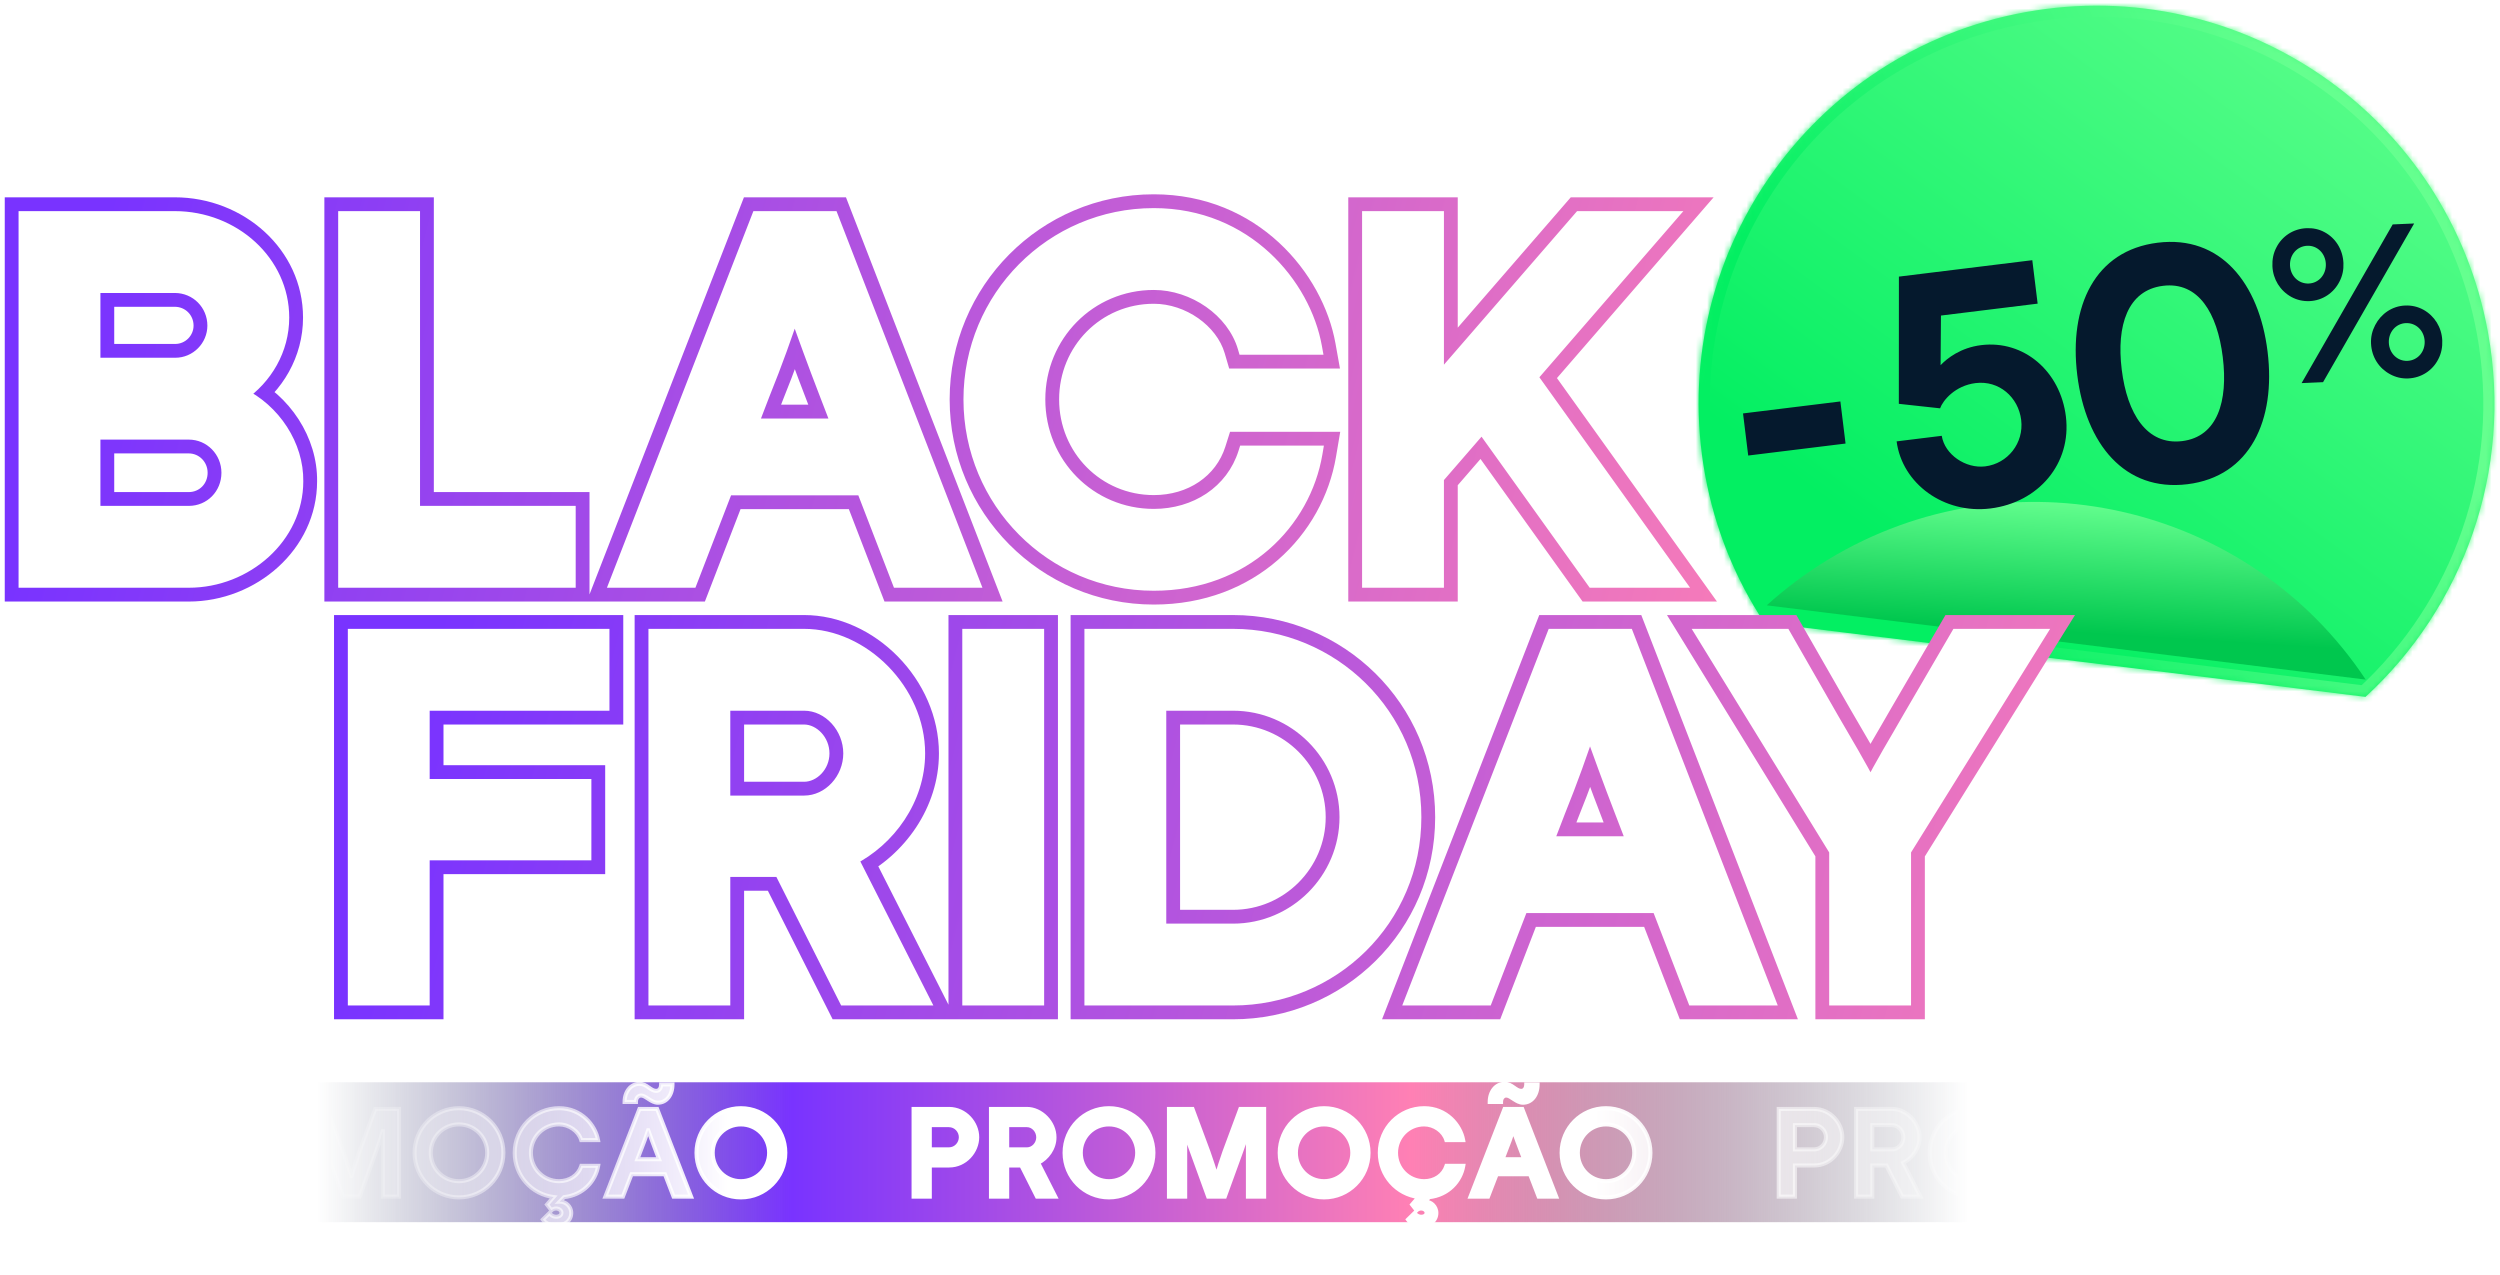
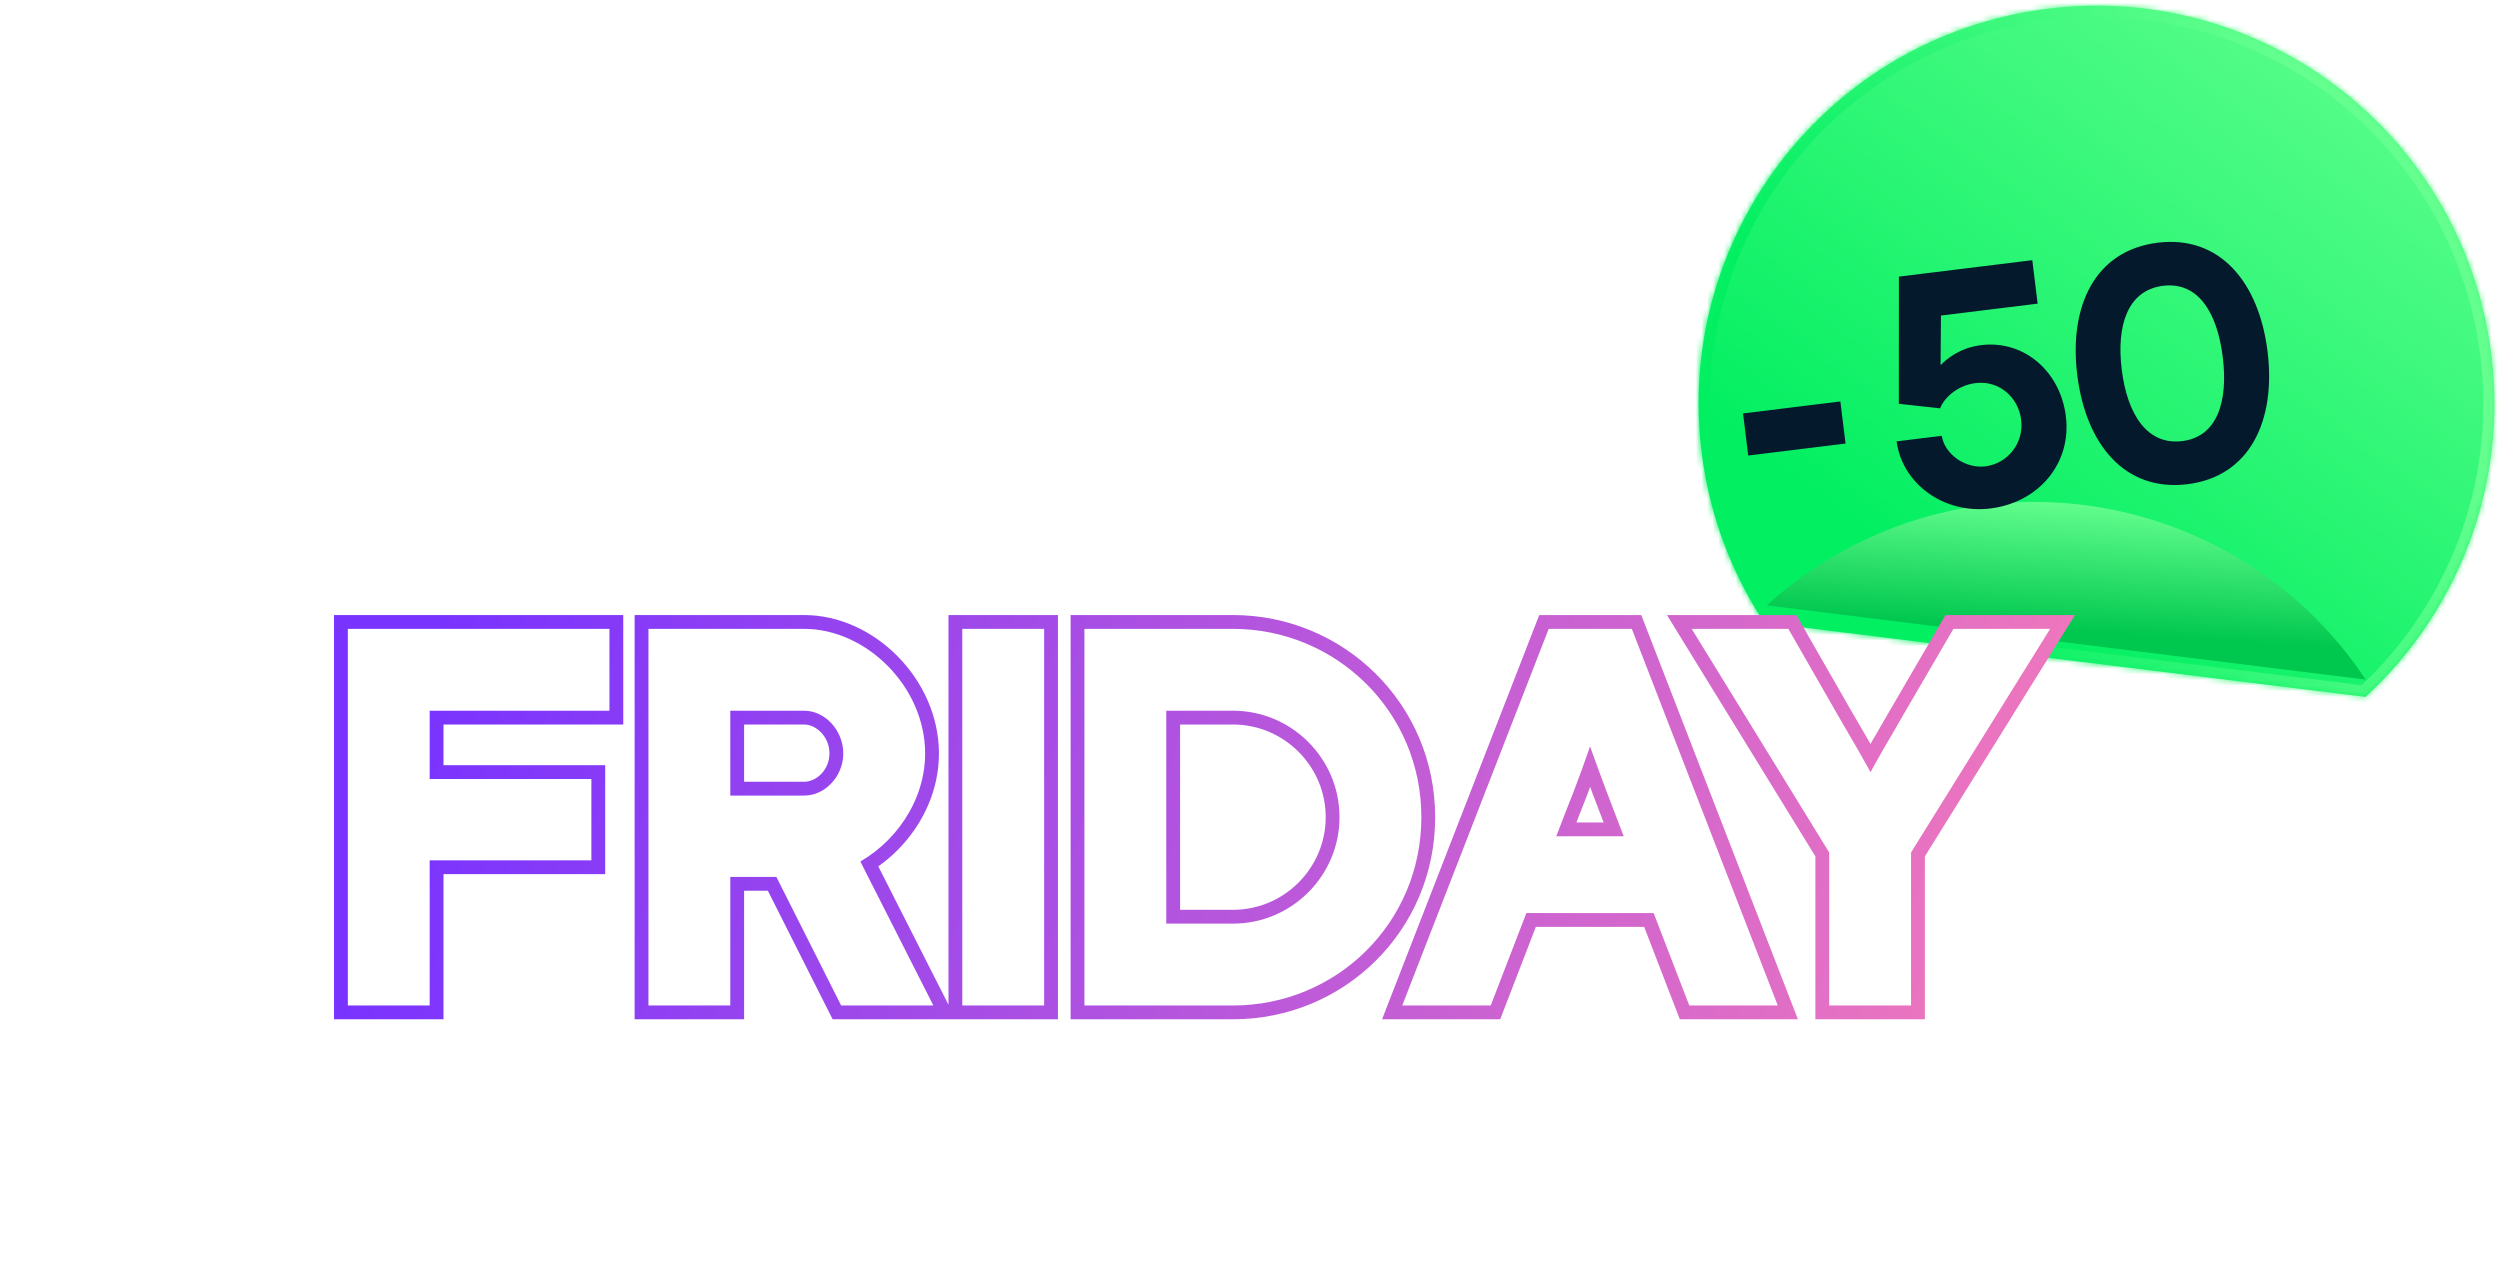
<svg xmlns="http://www.w3.org/2000/svg" width="443" height="226" viewBox="0 0 443 226" fill="none">
  <g filter="url(#filter0_d_2066_57346)">
    <path d="M42.531 69.889V69.978C48.492 72.826 52.496 79.054 52.408 85.283C52.408 94.982 43.598 102.812 33.454 102.812H4.624V38.746H30.963C41.374 38.746 49.916 46.576 49.916 56.275C49.916 61.881 46.98 66.864 42.531 69.889ZM30.963 50.58H16.459V64.728H31.052C34.967 64.728 38.081 61.525 38.081 57.699C38.081 53.783 34.967 50.58 30.963 50.58ZM16.459 90.978H33.454C37.459 90.978 40.573 87.775 40.573 83.77C40.573 79.855 37.459 76.563 33.454 76.563H16.459V90.978ZM73.094 38.746V90.978H100.679V102.812H61.26V38.746H73.094ZM172.141 102.812H159.328L153.01 86.44H128.629L122.311 102.812H109.498L134.413 38.746H147.315L172.141 102.812ZM135.124 69.711L132.9 75.495H148.739L146.514 69.711C144.379 64.194 142.688 59.478 140.819 54.317H140.73C139.04 59.478 137.349 64.194 135.124 69.711ZM204.45 103.346C186.476 103.346 172.061 88.753 172.061 70.779C172.061 52.805 186.476 38.212 204.45 38.212C220.734 38.212 230.967 50.58 232.925 61.525H220.645C218.687 54.851 211.569 50.046 204.45 50.046C192.972 50.046 183.896 59.3 183.896 70.779C183.896 82.258 192.972 91.512 204.45 91.512C211.925 91.512 218.509 87.33 220.734 80.3H233.013C230.967 92.402 220.467 103.346 204.45 103.346ZM296.886 102.812H282.382L262.628 75.228L254.53 84.571V102.812H242.696V38.746H254.53V68.199L280.068 38.746H295.373L271.081 66.775L296.886 102.812Z" fill="white" />
-     <path d="M42.531 69.889L40.404 66.762L38.749 67.888V69.889H42.531ZM42.531 69.978H38.749V72.363L40.901 73.391L42.531 69.978ZM52.408 85.283L48.626 85.229L48.626 85.256V85.283H52.408ZM4.624 102.812H0.843V106.594H4.624V102.812ZM4.624 38.746V34.964H0.843V38.746H4.624ZM16.459 50.58V46.798H12.677V50.58H16.459ZM16.459 64.728H12.677V68.51H16.459V64.728ZM16.459 90.978H12.677V94.76H16.459V90.978ZM16.459 76.563V72.781H12.677V76.563H16.459ZM38.749 69.889V69.978H46.312V69.889H38.749ZM40.901 73.391C45.624 75.647 48.693 80.578 48.626 85.229L56.189 85.337C56.3 77.531 51.361 70.005 44.16 66.566L40.901 73.391ZM48.626 85.283C48.626 92.579 41.839 99.031 33.454 99.031V106.594C45.358 106.594 56.189 97.386 56.189 85.283H48.626ZM33.454 99.031H4.624V106.594H33.454V99.031ZM8.406 102.812V38.746H0.843V102.812H8.406ZM4.624 42.527H30.963V34.964H4.624V42.527ZM30.963 42.527C39.579 42.527 46.134 48.947 46.134 56.275H53.698C53.698 44.205 43.169 34.964 30.963 34.964V42.527ZM46.134 56.275C46.134 60.517 43.913 64.376 40.404 66.762L44.657 73.016C50.046 69.352 53.698 63.244 53.698 56.275H46.134ZM30.963 46.798H16.459V54.362H30.963V46.798ZM12.677 50.58V64.728H20.241V50.58H12.677ZM16.459 68.51H31.052V60.947H16.459V68.51ZM31.052 68.51C37.087 68.51 41.863 63.582 41.863 57.699H34.3C34.3 59.468 32.847 60.947 31.052 60.947V68.51ZM41.863 57.699C41.863 51.726 37.087 46.798 30.963 46.798V54.362C32.848 54.362 34.3 55.841 34.3 57.699H41.863ZM16.459 94.76H33.454V87.196H16.459V94.76ZM33.454 94.76C39.608 94.76 44.355 89.801 44.355 83.77H36.791C36.791 85.748 35.309 87.196 33.454 87.196V94.76ZM44.355 83.77C44.355 77.859 39.638 72.781 33.454 72.781V80.345C35.279 80.345 36.791 81.851 36.791 83.77H44.355ZM33.454 72.781H16.459V80.345H33.454V72.781ZM12.677 76.563V90.978H20.241V76.563H12.677ZM73.094 38.746H76.876V34.964H73.094V38.746ZM73.094 90.978H69.313V94.76H73.094V90.978ZM100.679 90.978H104.461V87.196H100.679V90.978ZM100.679 102.812V106.594H104.461V102.812H100.679ZM61.26 102.812H57.478V106.594H61.26V102.812ZM61.26 38.746V34.964H57.478V38.746H61.26ZM69.313 38.746V90.978H76.876V38.746H69.313ZM73.094 94.76H100.679V87.196H73.094V94.76ZM96.897 90.978V102.812H104.461V90.978H96.897ZM100.679 99.031H61.26V106.594H100.679V99.031ZM65.042 102.812V38.746H57.478V102.812H65.042ZM61.26 42.527H73.094V34.964H61.26V42.527ZM172.141 102.812V106.594H177.662L175.667 101.446L172.141 102.812ZM159.328 102.812L155.799 104.174L156.733 106.594H159.328V102.812ZM153.01 86.44L156.538 85.078L155.604 82.658H153.01V86.44ZM128.629 86.44V82.658H126.035L125.101 85.078L128.629 86.44ZM122.311 102.812V106.594H124.905L125.839 104.174L122.311 102.812ZM109.498 102.812L105.973 101.442L103.969 106.594H109.498V102.812ZM134.413 38.746V34.964H131.826L130.888 37.375L134.413 38.746ZM147.315 38.746L150.841 37.379L149.905 34.964H147.315V38.746ZM135.124 69.711L131.617 68.297L131.606 68.325L131.595 68.354L135.124 69.711ZM132.9 75.495L129.37 74.138L127.394 79.277H132.9V75.495ZM148.739 75.495V79.277H154.245L152.268 74.138L148.739 75.495ZM146.514 69.711L150.044 68.354L150.041 68.346L146.514 69.711ZM140.819 54.317L144.375 53.03L143.472 50.536H140.819V54.317ZM140.73 54.317V50.536H137.99L137.137 53.14L140.73 54.317ZM172.141 99.031H159.328V106.594H172.141V99.031ZM162.856 101.451L156.538 85.078L149.482 87.801L155.799 104.174L162.856 101.451ZM153.01 82.658H128.629V90.222H153.01V82.658ZM125.101 85.078L118.783 101.451L125.839 104.174L132.157 87.801L125.101 85.078ZM122.311 99.031H109.498V106.594H122.311V99.031ZM113.022 104.183L137.937 40.116L130.888 37.375L105.973 101.442L113.022 104.183ZM134.413 42.527H147.315V34.964H134.413V42.527ZM143.789 40.112L168.615 104.179L175.667 101.446L150.841 37.379L143.789 40.112ZM131.595 68.354L129.37 74.138L136.43 76.853L138.654 71.069L131.595 68.354ZM132.9 79.277H148.739V71.713H132.9V79.277ZM152.268 74.138L150.044 68.354L142.984 71.069L145.209 76.853L152.268 74.138ZM150.041 68.346C147.924 62.876 146.249 58.204 144.375 53.03L137.263 55.605C139.127 60.753 140.834 65.513 142.987 71.076L150.041 68.346ZM140.819 50.536H140.73V58.099H140.819V50.536ZM137.137 53.14C135.469 58.23 133.807 62.867 131.617 68.297L138.632 71.126C140.891 65.522 142.61 60.726 144.324 55.495L137.137 53.14ZM232.925 61.525V65.307H237.443L236.647 60.859L232.925 61.525ZM220.645 61.525L217.016 62.589L217.813 65.307H220.645V61.525ZM220.734 80.3V76.518H217.964L217.129 79.159L220.734 80.3ZM233.014 80.3L236.742 80.931L237.488 76.518H233.014V80.3ZM204.45 99.565C188.592 99.565 175.843 86.692 175.843 70.779H168.279C168.279 90.815 184.36 107.128 204.45 107.128V99.565ZM175.843 70.779C175.843 54.866 188.592 41.993 204.45 41.993V34.43C184.36 34.43 168.279 50.743 168.279 70.779H175.843ZM204.45 41.993C218.597 41.993 227.51 52.731 229.202 62.191L236.647 60.859C234.424 48.43 222.871 34.43 204.45 34.43V41.993ZM232.925 57.743H220.645V65.307H232.925V57.743ZM224.274 60.461C221.786 51.981 213.035 46.265 204.45 46.265V53.828C210.103 53.828 215.588 57.722 217.016 62.589L224.274 60.461ZM204.45 46.265C190.841 46.265 180.114 57.255 180.114 70.779H187.677C187.677 61.346 195.103 53.828 204.45 53.828V46.265ZM180.114 70.779C180.114 84.304 190.841 95.293 204.45 95.293V87.73C195.103 87.73 187.677 80.212 187.677 70.779H180.114ZM204.45 95.293C213.319 95.293 221.545 90.273 224.34 81.441L217.129 79.159C215.474 84.386 210.53 87.73 204.45 87.73V95.293ZM220.734 84.082H233.014V76.518H220.734V84.082ZM229.285 79.669C227.53 90.046 218.527 99.565 204.45 99.565V107.128C222.407 107.128 234.404 94.757 236.742 80.931L229.285 79.669ZM296.886 102.812V106.594H304.245L299.961 100.611L296.886 102.812ZM282.382 102.812L279.307 105.014L280.439 106.594H282.382V102.812ZM262.628 75.228L265.702 73.026L262.91 69.128L259.77 72.751L262.628 75.228ZM254.53 84.571L251.673 82.094L250.749 83.16V84.571H254.53ZM254.53 102.812V106.594H258.312V102.812H254.53ZM242.696 102.812H238.914V106.594H242.696V102.812ZM242.696 38.746V34.964H238.914V38.746H242.696ZM254.53 38.746H258.312V34.964H254.53V38.746ZM254.53 68.199H250.749V78.333L257.388 70.676L254.53 68.199ZM280.068 38.746V34.964H278.342L277.211 36.268L280.068 38.746ZM295.373 38.746L298.231 41.222L303.655 34.964H295.373V38.746ZM271.081 66.775L268.223 64.298L266.27 66.552L268.006 68.977L271.081 66.775ZM296.886 99.031H282.382V106.594H296.886V99.031ZM285.456 100.611L265.702 73.026L259.553 77.43L279.307 105.014L285.456 100.611ZM259.77 72.751L251.673 82.094L257.388 87.048L265.486 77.705L259.77 72.751ZM250.749 84.571V102.812H258.312V84.571H250.749ZM254.53 99.031H242.696V106.594H254.53V99.031ZM246.478 102.812V38.746H238.914V102.812H246.478ZM242.696 42.527H254.53V34.964H242.696V42.527ZM250.749 38.746V68.199H258.312V38.746H250.749ZM257.388 70.676L282.925 41.223L277.211 36.268L251.673 65.721L257.388 70.676ZM280.068 42.527H295.373V34.964H280.068V42.527ZM292.515 36.269L268.223 64.298L273.939 69.252L298.231 41.222L292.515 36.269ZM268.006 68.977L293.811 105.014L299.961 100.611L274.156 64.573L268.006 68.977Z" fill="url(#paint0_linear_2066_57346)" />
  </g>
  <mask id="path-3-inside-1_2066_57346" fill="white">
    <path fill-rule="evenodd" clip-rule="evenodd" d="M419.164 123.489C436.392 107.659 445.371 83.605 440.868 58.886C433.891 20.579 397.18 -4.82 358.873 2.157C320.565 9.134 295.166 45.845 302.143 84.153C303.901 93.805 307.547 102.637 312.63 110.339L419.164 123.489Z" />
  </mask>
  <path fill-rule="evenodd" clip-rule="evenodd" d="M419.164 123.489C436.392 107.659 445.371 83.605 440.868 58.886C433.891 20.579 397.18 -4.82 358.873 2.157C320.565 9.134 295.166 45.845 302.143 84.153C303.901 93.805 307.547 102.637 312.63 110.339L419.164 123.489Z" fill="url(#paint1_linear_2066_57346)" />
  <path d="M440.868 58.886L442.812 58.532L440.868 58.886ZM419.164 123.489L418.922 125.45L419.828 125.561L420.501 124.944L419.164 123.489ZM358.873 2.157L358.518 0.213L358.873 2.157ZM302.143 84.153L304.087 83.799L302.143 84.153ZM312.63 110.339L310.981 111.427L311.483 112.188L312.388 112.3L312.63 110.339ZM438.925 59.24C443.3 83.264 434.577 106.644 417.827 122.034L420.501 124.944C438.208 108.675 447.441 83.946 442.812 58.532L438.925 59.24ZM359.227 4.101C396.461 -2.681 432.143 22.006 438.925 59.24L442.812 58.532C435.64 19.151 397.9 -6.959 358.518 0.213L359.227 4.101ZM304.087 83.799C297.305 46.565 321.992 10.883 359.227 4.101L358.518 0.213C319.137 7.386 293.027 45.126 300.2 84.507L304.087 83.799ZM314.279 109.25C309.34 101.767 305.796 93.184 304.087 83.799L300.2 84.507C302.006 94.426 305.754 103.507 310.981 111.427L314.279 109.25ZM419.406 121.528L312.872 108.378L312.388 112.3L418.922 125.45L419.406 121.528Z" fill="url(#paint2_linear_2066_57346)" mask="url(#path-3-inside-1_2066_57346)" />
  <g filter="url(#filter1_d_2066_57346)">
    <path fill-rule="evenodd" clip-rule="evenodd" d="M419.205 123.508C398.41 92.171 356.396 82.568 323.938 102.243C319.99 104.637 316.36 107.356 313.063 110.346L419.205 123.508Z" fill="url(#paint3_linear_2066_57346)" />
  </g>
  <g filter="url(#filter2_d_2066_57346)">
    <path d="M62.971 112.769H106.661V124.604H74.806V139.375H103.458V151.12H74.806V176.836H62.971V112.769ZM163.221 176.836H149.874L138.395 154.057H128.073V176.836H116.238V112.769H142.488C152.81 112.769 162.598 122.468 162.598 133.502C162.598 141.51 157.437 148.718 150.674 152.099L163.221 176.836ZM142.488 124.604H128.073V142.311H142.488C147.115 142.311 150.763 138.129 150.763 133.502C150.763 128.875 147.115 124.604 142.488 124.604ZM171.852 112.769H183.687V176.836H171.852V112.769ZM193.493 112.769H218.497C235.937 112.769 250.53 126.739 250.53 144.802C250.53 162.866 236.026 176.836 218.497 176.836H193.493V112.769ZM205.327 165.001H218.497C229.619 165.001 238.695 155.925 238.695 144.802C238.695 133.68 229.619 124.604 218.497 124.604H205.327V165.001ZM313.07 176.836H300.257L293.939 160.463H269.558L263.241 176.836H250.427L275.342 112.769H288.244L313.07 176.836ZM276.054 143.735L273.829 149.519H289.668L287.444 143.735C285.308 138.218 283.617 133.502 281.749 128.341H281.66C279.969 133.502 278.278 138.218 276.054 143.735ZM338.459 127.273L346.912 112.769H360.882L337.302 150.675V176.836H325.467V150.675L302.154 112.769H316.124L324.489 127.362C326.802 131.366 329.383 135.637 331.429 139.642H331.518C333.476 135.637 336.145 131.366 338.459 127.273Z" fill="white" />
    <path d="M62.971 112.769V108.987H59.189V112.769H62.971ZM106.661 112.769H110.443V108.987H106.661V112.769ZM106.661 124.604V128.385H110.443V124.604H106.661ZM74.806 124.604V120.822H71.024V124.604H74.806ZM74.806 139.375H71.024V143.156H74.806V139.375ZM103.458 139.375H107.239V135.593H103.458V139.375ZM103.458 151.12V154.902H107.239V151.12H103.458ZM74.806 151.12V147.338H71.024V151.12H74.806ZM74.806 176.836V180.618H78.587V176.836H74.806ZM62.971 176.836H59.189V180.618H62.971V176.836ZM62.971 116.551H106.661V108.987H62.971V116.551ZM102.879 112.769V124.604H110.443V112.769H102.879ZM106.661 120.822H74.806V128.385H106.661V120.822ZM71.024 124.604V139.375H78.587V124.604H71.024ZM74.806 143.156H103.458V135.593H74.806V143.156ZM99.676 139.375V151.12H107.239V139.375H99.676ZM103.458 147.338H74.806V154.902H103.458V147.338ZM71.024 151.12V176.836H78.587V151.12H71.024ZM74.806 173.054H62.971V180.618H74.806V173.054ZM66.753 176.836V112.769H59.189V176.836H66.753ZM163.221 176.836V180.618H169.379L166.594 175.125L163.221 176.836ZM149.874 176.836L146.496 178.538L147.544 180.618H149.874V176.836ZM138.395 154.057L141.772 152.355L140.724 150.275H138.395V154.057ZM128.073 154.057V150.275H124.291V154.057H128.073ZM128.073 176.836V180.618H131.855V176.836H128.073ZM116.238 176.836H112.457V180.618H116.238V176.836ZM116.238 112.769V108.987H112.457V112.769H116.238ZM150.674 152.099L148.983 148.717L145.581 150.417L147.302 153.81L150.674 152.099ZM128.073 124.604V120.822H124.291V124.604H128.073ZM128.073 142.311H124.291V146.093H128.073V142.311ZM163.221 173.054H149.874V180.618H163.221V173.054ZM153.251 175.134L141.772 152.355L135.018 155.758L146.496 178.538L153.251 175.134ZM138.395 150.275H128.073V157.838H138.395V150.275ZM124.291 154.057V176.836H131.855V154.057H124.291ZM128.073 173.054H116.238V180.618H128.073V173.054ZM120.02 176.836V112.769H112.457V176.836H120.02ZM116.238 116.551H142.488V108.987H116.238V116.551ZM142.488 116.551C150.659 116.551 158.816 124.493 158.816 133.502H166.38C166.38 120.443 154.961 108.987 142.488 108.987V116.551ZM158.816 133.502C158.816 139.897 154.634 145.891 148.983 148.717L152.366 155.481C160.24 151.544 166.38 143.123 166.38 133.502H158.816ZM147.302 153.81L159.848 178.547L166.594 175.125L154.047 150.388L147.302 153.81ZM142.488 120.822H128.073V128.385H142.488V120.822ZM124.291 124.604V142.311H131.855V124.604H124.291ZM128.073 146.093H142.488V138.529H128.073V146.093ZM142.488 146.093C149.502 146.093 154.545 139.906 154.545 133.502H146.982C146.982 136.352 144.728 138.529 142.488 138.529V146.093ZM154.545 133.502C154.545 127.149 149.549 120.822 142.488 120.822V128.385C144.682 128.385 146.982 130.601 146.982 133.502H154.545ZM171.852 112.769V108.987H168.07V112.769H171.852ZM183.687 112.769H187.468V108.987H183.687V112.769ZM183.687 176.836V180.618H187.468V176.836H183.687ZM171.852 176.836H168.07V180.618H171.852V176.836ZM171.852 116.551H183.687V108.987H171.852V116.551ZM179.905 112.769V176.836H187.468V112.769H179.905ZM183.687 173.054H171.852V180.618H183.687V173.054ZM175.634 176.836V112.769H168.07V176.836H175.634ZM193.493 112.769V108.987H189.711V112.769H193.493ZM193.493 176.836H189.711V180.618H193.493V176.836ZM205.327 165.001H201.546V168.783H205.327V165.001ZM205.327 124.604V120.822H201.546V124.604H205.327ZM193.493 116.551H218.497V108.987H193.493V116.551ZM218.497 116.551C233.897 116.551 246.748 128.876 246.748 144.802H254.312C254.312 124.603 237.978 108.987 218.497 108.987V116.551ZM246.748 144.802C246.748 160.736 233.979 173.054 218.497 173.054V180.618C238.073 180.618 254.312 164.995 254.312 144.802H246.748ZM218.497 173.054H193.493V180.618H218.497V173.054ZM197.274 176.836V112.769H189.711V176.836H197.274ZM205.327 168.783H218.497V161.22H205.327V168.783ZM218.497 168.783C231.708 168.783 242.477 158.014 242.477 144.802H234.914C234.914 153.837 227.531 161.22 218.497 161.22V168.783ZM242.477 144.802C242.477 131.591 231.708 120.822 218.497 120.822V128.385C227.531 128.385 234.914 135.768 234.914 144.802H242.477ZM218.497 120.822H205.327V128.385H218.497V120.822ZM201.546 124.604V165.001H209.109V124.604H201.546ZM313.07 176.836V180.618H318.591L316.597 175.47L313.07 176.836ZM300.257 176.836L296.729 178.197L297.663 180.618H300.257V176.836ZM293.939 160.463L297.467 159.102L296.534 156.682H293.939V160.463ZM269.558 160.463V156.682H266.964L266.03 159.102L269.558 160.463ZM263.241 176.836V180.618H265.835L266.769 178.197L263.241 176.836ZM250.427 176.836L246.903 175.465L244.899 180.618H250.427V176.836ZM275.342 112.769V108.987H272.755L271.817 111.398L275.342 112.769ZM288.244 112.769L291.771 111.403L290.835 108.987H288.244V112.769ZM276.054 143.735L272.547 142.32L272.535 142.349L272.524 142.377L276.054 143.735ZM273.829 149.519L270.3 148.161L268.323 153.3H273.829V149.519ZM289.668 149.519V153.3H295.174L293.198 148.161L289.668 149.519ZM287.444 143.735L290.973 142.377L290.97 142.37L287.444 143.735ZM281.749 128.341L285.305 127.053L284.401 124.559H281.749V128.341ZM281.66 128.341V124.559H278.919L278.066 127.164L281.66 128.341ZM313.07 173.054H300.257V180.618H313.07V173.054ZM303.785 175.475L297.467 159.102L290.411 161.825L296.729 178.197L303.785 175.475ZM293.939 156.682H269.558V164.245H293.939V156.682ZM266.03 159.102L259.712 175.475L266.769 178.197L273.086 161.825L266.03 159.102ZM263.241 173.054H250.427V180.618H263.241V173.054ZM253.952 178.207L278.867 114.14L271.817 111.398L246.903 175.465L253.952 178.207ZM275.342 116.551H288.244V108.987H275.342V116.551ZM284.718 114.135L309.544 178.202L316.597 175.47L291.771 111.403L284.718 114.135ZM272.524 142.377L270.3 148.161L277.359 150.876L279.584 145.092L272.524 142.377ZM273.829 153.3H289.668V145.737H273.829V153.3ZM293.198 148.161L290.973 142.377L283.914 145.092L286.138 150.876L293.198 148.161ZM290.97 142.37C288.853 136.9 287.178 132.227 285.305 127.053L278.193 129.628C280.057 134.776 281.763 139.536 283.917 145.1L290.97 142.37ZM281.749 124.559H281.66V132.123H281.749V124.559ZM278.066 127.164C276.398 132.254 274.736 136.89 272.547 142.32L279.561 145.149C281.821 139.546 283.54 134.75 285.254 129.518L278.066 127.164ZM338.459 127.273L335.191 125.369L335.179 125.39L335.166 125.412L338.459 127.273ZM346.912 112.769V108.987H344.739L343.645 110.865L346.912 112.769ZM360.882 112.769L364.093 114.767L367.688 108.987H360.882V112.769ZM337.302 150.675L334.091 148.678L333.52 149.595V150.675H337.302ZM337.302 176.836V180.618H341.084V176.836H337.302ZM325.467 176.836H321.686V180.618H325.467V176.836ZM325.467 150.675H329.249V149.605L328.689 148.694L325.467 150.675ZM302.154 112.769V108.987H295.389L298.933 114.75L302.154 112.769ZM316.124 112.769L319.405 110.888L318.316 108.987H316.124V112.769ZM324.489 127.362L321.208 129.243L321.214 129.254L324.489 127.362ZM331.429 139.642L328.062 141.363L329.115 143.423H331.429V139.642ZM331.518 139.642V143.423H333.879L334.916 141.303L331.518 139.642ZM341.726 129.177L350.179 114.673L343.645 110.865L335.191 125.369L341.726 129.177ZM346.912 116.551H360.882V108.987H346.912V116.551ZM357.671 110.772L334.091 148.678L340.513 152.673L364.093 114.767L357.671 110.772ZM333.52 150.675V176.836H341.084V150.675H333.52ZM337.302 173.054H325.467V180.618H337.302V173.054ZM329.249 176.836V150.675H321.686V176.836H329.249ZM328.689 148.694L305.375 110.788L298.933 114.75L322.246 152.656L328.689 148.694ZM302.154 116.551H316.124V108.987H302.154V116.551ZM312.843 114.65L321.208 129.243L327.77 125.481L319.405 110.888L312.843 114.65ZM321.214 129.254C323.583 133.354 326.074 137.474 328.062 141.363L334.796 137.92C332.691 133.801 330.021 129.378 327.763 125.47L321.214 129.254ZM331.429 143.423H331.518V135.86H331.429V143.423ZM334.916 141.303C336.81 137.427 339.314 133.446 341.751 129.134L335.166 125.412C332.977 129.286 330.141 133.848 328.121 137.981L334.916 141.303Z" fill="url(#paint4_linear_2066_57346)" />
  </g>
  <path d="M42.531 69.889V69.978C48.492 72.826 52.496 79.054 52.408 85.283C52.408 94.982 43.598 102.812 33.454 102.812H4.624V38.746H30.963C41.374 38.746 49.916 46.576 49.916 56.275C49.916 61.881 46.98 66.864 42.531 69.889ZM30.963 50.58H16.459V64.728H31.052C34.967 64.728 38.081 61.525 38.081 57.699C38.081 53.783 34.967 50.58 30.963 50.58ZM16.459 90.978H33.454C37.459 90.978 40.573 87.775 40.573 83.77C40.573 79.855 37.459 76.563 33.454 76.563H16.459V90.978ZM73.094 38.746V90.978H100.679V102.812H61.26V38.746H73.094ZM172.141 102.812H159.328L153.01 86.44H128.629L122.311 102.812H109.498L134.413 38.746H147.315L172.141 102.812ZM135.124 69.711L132.9 75.495H148.739L146.514 69.711C144.379 64.194 142.688 59.478 140.819 54.317H140.73C139.04 59.478 137.349 64.194 135.124 69.711ZM204.45 103.346C186.476 103.346 172.061 88.753 172.061 70.779C172.061 52.805 186.476 38.212 204.45 38.212C220.734 38.212 230.967 50.58 232.925 61.525H220.645C218.687 54.851 211.569 50.046 204.45 50.046C192.972 50.046 183.896 59.3 183.896 70.779C183.896 82.258 192.972 91.512 204.45 91.512C211.925 91.512 218.509 87.33 220.734 80.3H233.013C230.967 92.402 220.467 103.346 204.45 103.346ZM296.886 102.812H282.382L262.628 75.228L254.53 84.571V102.812H242.696V38.746H254.53V68.199L280.068 38.746H295.373L271.081 66.775L296.886 102.812Z" fill="white" />
  <path d="M42.531 69.889L41.78 68.785L41.196 69.183V69.889H42.531ZM42.531 69.978H41.196V70.82L41.955 71.183L42.531 69.978ZM52.408 85.283L51.073 85.264L51.073 85.274V85.283H52.408ZM4.624 102.812H3.29V104.147H4.624V102.812ZM4.624 38.746V37.411H3.29V38.746H4.624ZM16.459 50.58V49.245H15.124V50.58H16.459ZM16.459 64.728H15.124V66.063H16.459V64.728ZM16.459 90.978H15.124V92.313H16.459V90.978ZM16.459 76.563V75.228H15.124V76.563H16.459ZM41.196 69.889V69.978H43.865V69.889H41.196ZM41.955 71.183C47.48 73.821 51.154 79.592 51.073 85.264L53.742 85.302C53.839 78.517 49.505 71.83 43.106 68.774L41.955 71.183ZM51.073 85.283C51.073 94.134 42.977 101.478 33.454 101.478V104.147C44.219 104.147 53.742 95.83 53.742 85.283H51.073ZM33.454 101.478H4.624V104.147H33.454V101.478ZM5.959 102.812V38.746H3.29V102.812H5.959ZM4.624 40.08H30.963V37.411H4.624V40.08ZM30.963 40.08C40.74 40.08 48.581 47.413 48.581 56.275H51.251C51.251 45.739 42.007 37.411 30.963 37.411V40.08ZM48.581 56.275C48.581 61.4 45.897 65.986 41.78 68.785L43.281 70.993C48.062 67.742 51.251 62.362 51.251 56.275H48.581ZM30.963 49.245H16.459V51.915H30.963V49.245ZM15.124 50.58V64.728H17.794V50.58H15.124ZM16.459 66.063H31.052V63.394H16.459V66.063ZM31.052 66.063C35.715 66.063 39.416 62.251 39.416 57.699H36.747C36.747 60.799 34.219 63.394 31.052 63.394V66.063ZM39.416 57.699C39.416 53.057 35.715 49.245 30.963 49.245V51.915C34.219 51.915 36.747 54.51 36.747 57.699H39.416ZM16.459 92.313H33.454V89.643H16.459V92.313ZM33.454 92.313C38.217 92.313 41.908 88.49 41.908 83.77H39.238C39.238 87.059 36.7 89.643 33.454 89.643V92.313ZM41.908 83.77C41.908 79.151 38.228 75.228 33.454 75.228V77.898C36.689 77.898 39.238 80.56 39.238 83.77H41.908ZM33.454 75.228H16.459V77.898H33.454V75.228ZM15.124 76.563V90.978H17.794V76.563H15.124ZM73.094 38.746H74.429V37.411H73.094V38.746ZM73.094 90.978H71.76V92.313H73.094V90.978ZM100.679 90.978H102.014V89.643H100.679V90.978ZM100.679 102.812V104.147H102.014V102.812H100.679ZM61.26 102.812H59.925V104.147H61.26V102.812ZM61.26 38.746V37.411H59.925V38.746H61.26ZM71.76 38.746V90.978H74.429V38.746H71.76ZM73.094 92.313H100.679V89.643H73.094V92.313ZM99.344 90.978V102.812H102.014V90.978H99.344ZM100.679 101.478H61.26V104.147H100.679V101.478ZM62.595 102.812V38.746H59.925V102.812H62.595ZM61.26 40.08H73.094V37.411H61.26V40.08ZM172.141 102.812V104.147H174.09L173.385 102.33L172.141 102.812ZM159.328 102.812L158.082 103.293L158.412 104.147H159.328V102.812ZM153.01 86.44L154.255 85.959L153.925 85.105H153.01V86.44ZM128.629 86.44V85.105H127.713L127.384 85.959L128.629 86.44ZM122.311 102.812V104.147H123.227L123.556 103.293L122.311 102.812ZM109.498 102.812L108.254 102.329L107.547 104.147H109.498V102.812ZM134.413 38.746V37.411H133.5L133.169 38.262L134.413 38.746ZM147.315 38.746L148.56 38.263L148.229 37.411H147.315V38.746ZM135.124 69.711L133.887 69.212L133.883 69.222L133.879 69.232L135.124 69.711ZM132.9 75.495L131.654 75.016L130.957 76.83H132.9V75.495ZM148.739 75.495V76.83H150.682L149.984 75.016L148.739 75.495ZM146.514 69.711L147.76 69.232L147.759 69.229L146.514 69.711ZM140.819 54.317L142.074 53.863L141.756 52.983H140.819V54.317ZM140.73 54.317V52.983H139.763L139.462 53.902L140.73 54.317ZM172.141 101.478H159.328V104.147H172.141V101.478ZM160.573 102.332L154.255 85.959L151.765 86.92L158.082 103.293L160.573 102.332ZM153.01 85.105H128.629V87.775H153.01V85.105ZM127.384 85.959L121.066 102.332L123.556 103.293L129.874 86.92L127.384 85.959ZM122.311 101.478H109.498V104.147H122.311V101.478ZM110.742 103.296L135.657 39.229L133.169 38.262L108.254 102.329L110.742 103.296ZM134.413 40.08H147.315V37.411H134.413V40.08ZM146.07 39.228L170.896 103.295L173.385 102.33L148.56 38.263L146.07 39.228ZM133.879 69.232L131.654 75.016L134.146 75.974L136.37 70.19L133.879 69.232ZM132.9 76.83H148.739V74.16H132.9V76.83ZM149.984 75.016L147.76 69.232L145.268 70.19L147.493 75.974L149.984 75.016ZM147.759 69.229C145.63 63.729 143.945 59.029 142.074 53.863L139.564 54.772C141.431 59.928 143.127 64.66 145.269 70.193L147.759 69.229ZM140.819 52.983H140.73V55.652H140.819V52.983ZM139.462 53.902C137.779 59.038 136.099 63.726 133.887 69.212L136.362 70.21C138.599 64.663 140.3 59.919 141.999 54.733L139.462 53.902ZM232.925 61.525V62.86H234.519L234.238 61.29L232.925 61.525ZM220.645 61.525L219.364 61.901L219.646 62.86H220.645V61.525ZM220.734 80.3V78.965H219.756L219.461 79.897L220.734 80.3ZM233.014 80.3L234.33 80.523L234.593 78.965H233.014V80.3ZM204.45 102.012C187.223 102.012 173.396 88.026 173.396 70.779H170.726C170.726 89.481 185.729 104.681 204.45 104.681V102.012ZM173.396 70.779C173.396 53.532 187.223 39.546 204.45 39.546V36.877C185.729 36.877 170.726 52.077 170.726 70.779H173.396ZM204.45 39.546C219.98 39.546 229.747 51.339 231.611 61.76L234.238 61.29C232.187 49.821 221.488 36.877 204.45 36.877V39.546ZM232.925 60.19H220.645V62.86H232.925V60.19ZM221.926 61.149C219.781 53.838 212.086 48.712 204.45 48.712V51.381C211.051 51.381 217.594 55.864 219.364 61.901L221.926 61.149ZM204.45 48.712C192.22 48.712 182.561 58.578 182.561 70.779H185.23C185.23 60.023 193.724 51.381 204.45 51.381V48.712ZM182.561 70.779C182.561 82.98 192.22 92.847 204.45 92.847V90.177C193.724 90.177 185.23 81.536 185.23 70.779H182.561ZM204.45 92.847C212.417 92.847 219.581 88.368 222.007 80.703L219.461 79.897C217.438 86.291 211.433 90.177 204.45 90.177V92.847ZM220.734 81.635H233.014V78.965H220.734V81.635ZM231.697 80.078C229.754 91.57 219.782 102.012 204.45 102.012V104.681C221.152 104.681 232.18 93.233 234.33 80.523L231.697 80.078ZM296.886 102.812V104.147H299.483L297.971 102.035L296.886 102.812ZM282.382 102.812L281.297 103.59L281.696 104.147H282.382V102.812ZM262.628 75.228L263.713 74.451L262.728 73.075L261.619 74.354L262.628 75.228ZM254.53 84.571L253.522 83.697L253.196 84.073V84.571H254.53ZM254.53 102.812V104.147H255.865V102.812H254.53ZM242.696 102.812H241.361V104.147H242.696V102.812ZM242.696 38.746V37.411H241.361V38.746H242.696ZM254.53 38.746H255.865V37.411H254.53V38.746ZM254.53 68.199H253.196V71.775L255.539 69.073L254.53 68.199ZM280.068 38.746V37.411H279.459L279.06 37.871L280.068 38.746ZM295.373 38.746L296.382 39.62L298.296 37.411H295.373V38.746ZM271.081 66.775L270.072 65.901L269.383 66.696L269.996 67.552L271.081 66.775ZM296.886 101.478H282.382V104.147H296.886V101.478ZM283.467 102.035L263.713 74.451L261.543 76.005L281.297 103.59L283.467 102.035ZM261.619 74.354L253.522 83.697L255.539 85.445L263.636 76.102L261.619 74.354ZM253.196 84.571V102.812H255.865V84.571H253.196ZM254.53 101.478H242.696V104.147H254.53V101.478ZM244.031 102.812V38.746H241.361V102.812H244.031ZM242.696 40.08H254.53V37.411H242.696V40.08ZM253.196 38.746V68.199H255.865V38.746H253.196ZM255.539 69.073L281.077 39.62L279.06 37.871L253.522 67.324L255.539 69.073ZM280.068 40.08H295.373V37.411H280.068V40.08ZM294.364 37.871L270.072 65.901L272.09 67.649L296.382 39.62L294.364 37.871ZM269.996 67.552L295.801 103.59L297.971 102.035L272.166 65.998L269.996 67.552Z" fill="white" />
  <path d="M62.971 112.769H106.661V124.604H74.806V139.375H103.458V151.12H74.806V176.836H62.971V112.769ZM163.221 176.836H149.874L138.395 154.057H128.073V176.836H116.238V112.769H142.488C152.81 112.769 162.598 122.468 162.598 133.502C162.598 141.51 157.437 148.718 150.674 152.099L163.221 176.836ZM142.488 124.604H128.073V142.311H142.488C147.115 142.311 150.763 138.129 150.763 133.502C150.763 128.875 147.115 124.604 142.488 124.604ZM171.852 112.769H183.687V176.836H171.852V112.769ZM193.493 112.769H218.497C235.937 112.769 250.53 126.739 250.53 144.802C250.53 162.866 236.026 176.836 218.497 176.836H193.493V112.769ZM205.327 165.001H218.497C229.619 165.001 238.695 155.925 238.695 144.802C238.695 133.68 229.619 124.604 218.497 124.604H205.327V165.001ZM313.07 176.836H300.257L293.939 160.463H269.558L263.241 176.836H250.427L275.342 112.769H288.244L313.07 176.836ZM276.054 143.735L273.829 149.519H289.668L287.444 143.735C285.308 138.218 283.617 133.502 281.749 128.341H281.66C279.969 133.502 278.278 138.218 276.054 143.735ZM338.459 127.273L346.912 112.769H360.882L337.302 150.675V176.836H325.467V150.675L302.154 112.769H316.124L324.489 127.362C326.802 131.366 329.383 135.637 331.429 139.642H331.518C333.476 135.637 336.145 131.366 338.459 127.273Z" fill="white" />
  <path d="M62.971 112.769V111.434H61.636V112.769H62.971ZM106.661 112.769H107.996V111.434H106.661V112.769ZM106.661 124.604V125.938H107.996V124.604H106.661ZM74.806 124.604V123.269H73.471V124.604H74.806ZM74.806 139.375H73.471V140.709H74.806V139.375ZM103.458 139.375H104.792V138.04H103.458V139.375ZM103.458 151.12V152.455H104.792V151.12H103.458ZM74.806 151.12V149.785H73.471V151.12H74.806ZM74.806 176.836V178.171H76.14V176.836H74.806ZM62.971 176.836H61.636V178.171H62.971V176.836ZM62.971 114.104H106.661V111.434H62.971V114.104ZM105.326 112.769V124.604H107.996V112.769H105.326ZM106.661 123.269H74.806V125.938H106.661V123.269ZM73.471 124.604V139.375H76.14V124.604H73.471ZM74.806 140.709H103.458V138.04H74.806V140.709ZM102.123 139.375V151.12H104.792V139.375H102.123ZM103.458 149.785H74.806V152.455H103.458V149.785ZM73.471 151.12V176.836H76.14V151.12H73.471ZM74.806 175.501H62.971V178.171H74.806V175.501ZM64.306 176.836V112.769H61.636V176.836H64.306ZM163.221 176.836V178.171H165.394L164.411 176.232L163.221 176.836ZM149.874 176.836L148.682 177.437L149.052 178.171H149.874V176.836ZM138.395 154.057L139.587 153.456L139.217 152.722H138.395V154.057ZM128.073 154.057V152.722H126.738V154.057H128.073ZM128.073 176.836V178.171H129.408V176.836H128.073ZM116.238 176.836H114.904V178.171H116.238V176.836ZM116.238 112.769V111.434H114.904V112.769H116.238ZM150.674 152.099L150.077 150.905L148.877 151.506L149.484 152.703L150.674 152.099ZM128.073 124.604V123.269H126.738V124.604H128.073ZM128.073 142.311H126.738V143.646H128.073V142.311ZM163.221 175.501H149.874V178.171H163.221V175.501ZM151.065 176.235L139.587 153.456L137.203 154.657L148.682 177.437L151.065 176.235ZM138.395 152.722H128.073V155.391H138.395V152.722ZM126.738 154.057V176.836H129.408V154.057H126.738ZM128.073 175.501H116.238V178.171H128.073V175.501ZM117.573 176.836V112.769H114.904V176.836H117.573ZM116.238 114.104H142.488V111.434H116.238V114.104ZM142.488 114.104C152.051 114.104 161.263 123.183 161.263 133.502H163.933C163.933 121.753 153.569 111.434 142.488 111.434V114.104ZM161.263 133.502C161.263 140.941 156.448 147.72 150.077 150.905L151.271 153.293C158.426 149.715 163.933 142.079 163.933 133.502H161.263ZM149.484 152.703L162.03 177.44L164.411 176.232L151.865 151.495L149.484 152.703ZM142.488 123.269H128.073V125.938H142.488V123.269ZM126.738 124.604V142.311H129.408V124.604H126.738ZM128.073 143.646H142.488V140.976H128.073V143.646ZM142.488 143.646C147.958 143.646 152.098 138.756 152.098 133.502H149.429C149.429 137.502 146.273 140.976 142.488 140.976V143.646ZM152.098 133.502C152.098 128.265 147.974 123.269 142.488 123.269V125.938C146.256 125.938 149.429 129.484 149.429 133.502H152.098ZM171.852 112.769V111.434H170.517V112.769H171.852ZM183.687 112.769H185.021V111.434H183.687V112.769ZM183.687 176.836V178.171H185.021V176.836H183.687ZM171.852 176.836H170.517V178.171H171.852V176.836ZM171.852 114.104H183.687V111.434H171.852V114.104ZM182.352 112.769V176.836H185.021V112.769H182.352ZM183.687 175.501H171.852V178.171H183.687V175.501ZM173.187 176.836V112.769H170.517V176.836H173.187ZM193.493 112.769V111.434H192.158V112.769H193.493ZM193.493 176.836H192.158V178.171H193.493V176.836ZM205.327 165.001H203.993V166.336H205.327V165.001ZM205.327 124.604V123.269H203.993V124.604H205.327ZM193.493 114.104H218.497V111.434H193.493V114.104ZM218.497 114.104C235.217 114.104 249.195 127.493 249.195 144.802H251.865C251.865 125.985 236.657 111.434 218.497 111.434V114.104ZM249.195 144.802C249.195 162.114 235.303 175.501 218.497 175.501V178.171C236.749 178.171 251.865 163.617 251.865 144.802H249.195ZM218.497 175.501H193.493V178.171H218.497V175.501ZM194.827 176.836V112.769H192.158V176.836H194.827ZM205.327 166.336H218.497V163.667H205.327V166.336ZM218.497 166.336C230.356 166.336 240.03 156.662 240.03 144.802H237.361C237.361 155.188 228.882 163.667 218.497 163.667V166.336ZM240.03 144.802C240.03 132.943 230.356 123.269 218.497 123.269V125.938C228.882 125.938 237.361 134.417 237.361 144.802H240.03ZM218.497 123.269H205.327V125.938H218.497V123.269ZM203.993 124.604V165.001H206.662V124.604H203.993ZM313.07 176.836V178.171H315.019L314.315 176.354L313.07 176.836ZM300.257 176.836L299.012 177.316L299.341 178.171H300.257V176.836ZM293.939 160.463L295.184 159.983L294.855 159.129H293.939V160.463ZM269.558 160.463V159.129H268.643L268.313 159.983L269.558 160.463ZM263.241 176.836V178.171H264.156L264.486 177.316L263.241 176.836ZM250.427 176.836L249.183 176.352L248.476 178.171H250.427V176.836ZM275.342 112.769V111.434H274.429L274.098 112.285L275.342 112.769ZM288.244 112.769L289.489 112.287L289.159 111.434H288.244V112.769ZM276.054 143.735L274.816 143.236L274.812 143.246L274.808 143.256L276.054 143.735ZM273.829 149.519L272.584 149.039L271.886 150.853H273.829V149.519ZM289.668 149.519V150.853H291.612L290.914 149.039L289.668 149.519ZM287.444 143.735L288.689 143.256L288.688 143.253L287.444 143.735ZM281.749 128.341L283.004 127.886L282.685 127.006H281.749V128.341ZM281.66 128.341V127.006H280.692L280.391 127.925L281.66 128.341ZM313.07 175.501H300.257V178.171H313.07V175.501ZM301.502 176.355L295.184 159.983L292.694 160.944L299.012 177.316L301.502 176.355ZM293.939 159.129H269.558V161.798H293.939V159.129ZM268.313 159.983L261.995 176.355L264.486 177.316L270.803 160.944L268.313 159.983ZM263.241 175.501H250.427V178.171H263.241V175.501ZM251.671 177.32L276.586 113.253L274.098 112.285L249.183 176.352L251.671 177.32ZM275.342 114.104H288.244V111.434H275.342V114.104ZM287 113.251L311.826 177.318L314.315 176.354L289.489 112.287L287 113.251ZM274.808 143.256L272.584 149.039L275.075 149.998L277.3 144.214L274.808 143.256ZM273.829 150.853H289.668V148.184H273.829V150.853ZM290.914 149.039L288.689 143.256L286.198 144.214L288.422 149.998L290.914 149.039ZM288.688 143.253C286.559 137.753 284.874 133.052 283.004 127.886L280.494 128.795C282.361 133.952 284.057 138.683 286.199 144.217L288.688 143.253ZM281.749 127.006H281.66V129.676H281.749V127.006ZM280.391 127.925C278.709 133.061 277.028 137.749 274.816 143.236L277.292 144.234C279.529 138.686 281.229 133.942 282.928 128.756L280.391 127.925ZM338.459 127.273L337.305 126.601L337.301 126.609L337.297 126.616L338.459 127.273ZM346.912 112.769V111.434H346.145L345.759 112.097L346.912 112.769ZM360.882 112.769L362.015 113.474L363.284 111.434H360.882V112.769ZM337.302 150.675L336.169 149.97L335.967 150.294V150.675H337.302ZM337.302 176.836V178.171H338.637V176.836H337.302ZM325.467 176.836H324.133V178.171H325.467V176.836ZM325.467 150.675H326.802V150.298L326.604 149.976L325.467 150.675ZM302.154 112.769V111.434H299.766L301.017 113.468L302.154 112.769ZM316.124 112.769L317.282 112.105L316.898 111.434H316.124V112.769ZM324.489 127.362L323.331 128.026L323.333 128.03L324.489 127.362ZM331.429 139.642L330.241 140.249L330.612 140.976H331.429V139.642ZM331.518 139.642V140.976H332.351L332.717 140.228L331.518 139.642ZM339.612 127.945L348.065 113.441L345.759 112.097L337.305 126.601L339.612 127.945ZM346.912 114.104H360.882V111.434H346.912V114.104ZM359.749 112.064L336.169 149.97L338.435 151.38L362.015 113.474L359.749 112.064ZM335.967 150.675V176.836H338.637V150.675H335.967ZM337.302 175.501H325.467V178.171H337.302V175.501ZM326.802 176.836V150.675H324.133V176.836H326.802ZM326.604 149.976L303.291 112.07L301.017 113.468L324.33 151.375L326.604 149.976ZM302.154 114.104H316.124V111.434H302.154V114.104ZM314.966 113.433L323.331 128.026L325.647 126.698L317.282 112.105L314.966 113.433ZM323.333 128.03C325.666 132.068 328.215 136.285 330.241 140.249L332.618 139.034C330.55 134.989 327.938 130.665 325.644 126.694L323.333 128.03ZM331.429 140.976H331.518V138.307H331.429V140.976ZM332.717 140.228C334.653 136.269 337.263 132.1 339.621 127.93L337.297 126.616C335.027 130.632 332.299 135.006 330.319 139.055L332.717 140.228Z" fill="white" />
-   <rect x="19.647" y="191.779" width="365.632" height="24.791" fill="url(#paint5_linear_2066_57346)" />
  <mask id="path-13-outside-2_2066_57346" maskUnits="userSpaceOnUse" x="53.222" y="191.049" width="305" height="27" fill="black">
-     <rect fill="white" x="53.222" y="191.049" width="305" height="27" />
    <path d="M66.495 196.502H70.706V212.049H67.834V203.714V200.454H67.812C67.467 201.706 67.1 202.764 66.754 203.714L63.731 212.049H60.794L57.772 203.714C57.404 202.764 57.059 201.62 56.735 200.54H56.714V203.714V212.049H53.842V196.502H58.009L60.859 204.189C61.313 205.485 61.853 207.126 62.263 208.421H62.284C62.673 207.126 63.191 205.463 63.645 204.189L66.495 196.502ZM81.323 212.178C76.961 212.178 73.463 208.637 73.463 204.275C73.463 199.914 76.961 196.372 81.323 196.372C85.684 196.372 89.204 199.914 89.204 204.275C89.204 208.637 85.684 212.178 81.323 212.178ZM81.323 209.307C84.108 209.307 86.332 207.061 86.332 204.275C86.332 201.49 84.108 199.244 81.323 199.244C78.537 199.244 76.335 201.49 76.335 204.275C76.335 207.061 78.537 209.307 81.323 209.307ZM103.015 206.586H105.995C105.542 209.285 103.339 211.768 99.949 212.135L99.172 212.934C100.252 212.891 101.223 213.776 101.223 214.942C101.223 216.346 100.014 217.188 98.524 217.188C97.552 217.188 96.646 216.756 96.192 216.108L97.358 214.964C97.66 215.396 98.092 215.612 98.546 215.612C99.042 215.612 99.496 215.374 99.496 214.899C99.496 214.446 98.999 214.143 98.546 214.143C98.2 214.143 97.92 214.273 97.725 214.467L96.926 213.452L98.092 212.114C94.206 211.639 91.204 208.313 91.204 204.275C91.204 199.914 94.702 196.372 99.064 196.372C103.015 196.372 105.499 199.374 105.974 202.03H102.994C102.519 200.41 100.791 199.244 99.064 199.244C96.278 199.244 94.076 201.49 94.076 204.275C94.076 207.061 96.278 209.307 99.064 209.307C100.878 209.307 102.476 208.292 103.015 206.586ZM113.613 194.127C113.052 194.127 112.685 194.602 112.685 195.271H110.677C110.677 193.436 111.778 192.054 113.333 192.054C114.65 192.054 115.255 193.306 116.291 193.306C116.831 193.306 117.155 192.81 117.155 192.162H119.163C119.163 194.019 118.126 195.401 116.572 195.401C115.363 195.401 114.456 194.127 113.613 194.127ZM122.467 212.049H119.357L117.824 208.076H111.908L110.375 212.049H107.265L113.311 196.502H116.442L122.467 212.049ZM113.484 204.016L112.944 205.42H116.788L116.248 204.016C115.73 202.678 115.319 201.533 114.866 200.281H114.844C114.434 201.533 114.024 202.678 113.484 204.016ZM131.279 212.178C126.917 212.178 123.419 208.637 123.419 204.275C123.419 199.914 126.917 196.372 131.279 196.372C135.64 196.372 139.16 199.914 139.16 204.275C139.16 208.637 135.64 212.178 131.279 212.178ZM131.279 209.307C134.064 209.307 136.288 207.061 136.288 204.275C136.288 201.49 134.064 199.244 131.279 199.244C128.493 199.244 126.291 201.49 126.291 204.275C126.291 207.061 128.493 209.307 131.279 209.307ZM168.171 196.502C171.064 196.524 173.159 199.007 173.159 201.512C173.159 204.038 171.064 206.521 168.192 206.521H164.759V212.049H161.887V196.502H168.171ZM164.759 203.671H168.128C169.423 203.671 170.265 202.591 170.265 201.512C170.265 200.454 169.423 199.374 168.128 199.374H164.759V203.671ZM187.002 212.049H183.763L180.978 206.521H178.473V212.049H175.601V196.502H181.971C184.476 196.502 186.851 198.856 186.851 201.533C186.851 203.476 185.599 205.226 183.958 206.046L187.002 212.049ZM181.971 199.374H178.473V203.671H181.971C183.094 203.671 183.979 202.656 183.979 201.533C183.979 200.41 183.094 199.374 181.971 199.374ZM196.503 212.178C192.141 212.178 188.643 208.637 188.643 204.275C188.643 199.914 192.141 196.372 196.503 196.372C200.865 196.372 204.384 199.914 204.384 204.275C204.384 208.637 200.865 212.178 196.503 212.178ZM196.503 209.307C199.289 209.307 201.513 207.061 201.513 204.275C201.513 201.49 199.289 199.244 196.503 199.244C193.718 199.244 191.515 201.49 191.515 204.275C191.515 207.061 193.718 209.307 196.503 209.307ZM219.794 196.502H224.005V212.049H221.133V203.714V200.454H221.112C220.766 201.706 220.399 202.764 220.054 203.714L217.031 212.049H214.094L211.071 203.714C210.704 202.764 210.358 201.62 210.035 200.54H210.013V203.714V212.049H207.141V196.502H211.309L214.159 204.189C214.612 205.485 215.152 207.126 215.562 208.421H215.584C215.973 207.126 216.491 205.463 216.944 204.189L219.794 196.502ZM234.622 212.178C230.26 212.178 226.762 208.637 226.762 204.275C226.762 199.914 230.26 196.372 234.622 196.372C238.984 196.372 242.503 199.914 242.503 204.275C242.503 208.637 238.984 212.178 234.622 212.178ZM234.622 209.307C237.407 209.307 239.632 207.061 239.632 204.275C239.632 201.49 237.407 199.244 234.622 199.244C231.837 199.244 229.634 201.49 229.634 204.275C229.634 207.061 231.837 209.307 234.622 209.307ZM256.315 206.586H259.295C258.841 209.285 256.639 211.768 253.249 212.135L252.471 212.934C253.551 212.891 254.523 213.776 254.523 214.942C254.523 216.346 253.314 217.188 251.824 217.188C250.852 217.188 249.945 216.756 249.492 216.108L250.658 214.964C250.96 215.396 251.392 215.612 251.845 215.612C252.342 215.612 252.795 215.374 252.795 214.899C252.795 214.446 252.299 214.143 251.845 214.143C251.5 214.143 251.219 214.273 251.025 214.467L250.226 213.452L251.392 212.114C247.505 211.639 244.504 208.313 244.504 204.275C244.504 199.914 248.002 196.372 252.363 196.372C256.315 196.372 258.798 199.374 259.273 202.03H256.293C255.818 200.41 254.091 199.244 252.363 199.244C249.578 199.244 247.376 201.49 247.376 204.275C247.376 207.061 249.578 209.307 252.363 209.307C254.177 209.307 255.775 208.292 256.315 206.586ZM266.913 194.127C266.352 194.127 265.985 194.602 265.985 195.271H263.976C263.976 193.436 265.078 192.054 266.632 192.054C267.949 192.054 268.554 193.306 269.59 193.306C270.13 193.306 270.454 192.81 270.454 192.162H272.462C272.462 194.019 271.426 195.401 269.871 195.401C268.662 195.401 267.755 194.127 266.913 194.127ZM275.766 212.049H272.657L271.124 208.076H265.207L263.674 212.049H260.565L266.611 196.502H269.742L275.766 212.049ZM266.783 204.016L266.244 205.42H270.087L269.547 204.016C269.029 202.678 268.619 201.533 268.165 200.281H268.144C267.734 201.533 267.323 202.678 266.783 204.016ZM284.578 212.178C280.216 212.178 276.718 208.637 276.718 204.275C276.718 199.914 280.216 196.372 284.578 196.372C288.94 196.372 292.459 199.914 292.459 204.275C292.459 208.637 288.94 212.178 284.578 212.178ZM284.578 209.307C287.364 209.307 289.588 207.061 289.588 204.275C289.588 201.49 287.364 199.244 284.578 199.244C281.793 199.244 279.59 201.49 279.59 204.275C279.59 207.061 281.793 209.307 284.578 209.307ZM321.47 196.502C324.364 196.524 326.458 199.007 326.458 201.512C326.458 204.038 324.364 206.521 321.492 206.521H318.059V212.049H315.187V196.502H321.47ZM318.059 203.671H321.427C322.723 203.671 323.565 202.591 323.565 201.512C323.565 200.454 322.723 199.374 321.427 199.374H318.059V203.671ZM340.302 212.049H337.063L334.277 206.521H331.773V212.049H328.901V196.502H335.271C337.775 196.502 340.151 198.856 340.151 201.533C340.151 203.476 338.898 205.226 337.257 206.046L340.302 212.049ZM335.271 199.374H331.773V203.671H335.271C336.393 203.671 337.279 202.656 337.279 201.533C337.279 200.41 336.393 199.374 335.271 199.374ZM349.803 212.178C345.441 212.178 341.943 208.637 341.943 204.275C341.943 199.914 345.441 196.372 349.803 196.372C354.164 196.372 357.684 199.914 357.684 204.275C357.684 208.637 354.164 212.178 349.803 212.178ZM349.803 209.307C352.588 209.307 354.812 207.061 354.812 204.275C354.812 201.49 352.588 199.244 349.803 199.244C347.017 199.244 344.815 201.49 344.815 204.275C344.815 207.061 347.017 209.307 349.803 209.307Z" />
  </mask>
  <path d="M66.495 196.502H70.706V212.049H67.834V203.714V200.454H67.812C67.467 201.706 67.1 202.764 66.754 203.714L63.731 212.049H60.794L57.772 203.714C57.404 202.764 57.059 201.62 56.735 200.54H56.714V203.714V212.049H53.842V196.502H58.009L60.859 204.189C61.313 205.485 61.853 207.126 62.263 208.421H62.284C62.673 207.126 63.191 205.463 63.645 204.189L66.495 196.502ZM81.323 212.178C76.961 212.178 73.463 208.637 73.463 204.275C73.463 199.914 76.961 196.372 81.323 196.372C85.684 196.372 89.204 199.914 89.204 204.275C89.204 208.637 85.684 212.178 81.323 212.178ZM81.323 209.307C84.108 209.307 86.332 207.061 86.332 204.275C86.332 201.49 84.108 199.244 81.323 199.244C78.537 199.244 76.335 201.49 76.335 204.275C76.335 207.061 78.537 209.307 81.323 209.307ZM103.015 206.586H105.995C105.542 209.285 103.339 211.768 99.949 212.135L99.172 212.934C100.252 212.891 101.223 213.776 101.223 214.942C101.223 216.346 100.014 217.188 98.524 217.188C97.552 217.188 96.646 216.756 96.192 216.108L97.358 214.964C97.66 215.396 98.092 215.612 98.546 215.612C99.042 215.612 99.496 215.374 99.496 214.899C99.496 214.446 98.999 214.143 98.546 214.143C98.2 214.143 97.92 214.273 97.725 214.467L96.926 213.452L98.092 212.114C94.206 211.639 91.204 208.313 91.204 204.275C91.204 199.914 94.702 196.372 99.064 196.372C103.015 196.372 105.499 199.374 105.974 202.03H102.994C102.519 200.41 100.791 199.244 99.064 199.244C96.278 199.244 94.076 201.49 94.076 204.275C94.076 207.061 96.278 209.307 99.064 209.307C100.878 209.307 102.476 208.292 103.015 206.586ZM113.613 194.127C113.052 194.127 112.685 194.602 112.685 195.271H110.677C110.677 193.436 111.778 192.054 113.333 192.054C114.65 192.054 115.255 193.306 116.291 193.306C116.831 193.306 117.155 192.81 117.155 192.162H119.163C119.163 194.019 118.126 195.401 116.572 195.401C115.363 195.401 114.456 194.127 113.613 194.127ZM122.467 212.049H119.357L117.824 208.076H111.908L110.375 212.049H107.265L113.311 196.502H116.442L122.467 212.049ZM113.484 204.016L112.944 205.42H116.788L116.248 204.016C115.73 202.678 115.319 201.533 114.866 200.281H114.844C114.434 201.533 114.024 202.678 113.484 204.016ZM131.279 212.178C126.917 212.178 123.419 208.637 123.419 204.275C123.419 199.914 126.917 196.372 131.279 196.372C135.64 196.372 139.16 199.914 139.16 204.275C139.16 208.637 135.64 212.178 131.279 212.178ZM131.279 209.307C134.064 209.307 136.288 207.061 136.288 204.275C136.288 201.49 134.064 199.244 131.279 199.244C128.493 199.244 126.291 201.49 126.291 204.275C126.291 207.061 128.493 209.307 131.279 209.307ZM168.171 196.502C171.064 196.524 173.159 199.007 173.159 201.512C173.159 204.038 171.064 206.521 168.192 206.521H164.759V212.049H161.887V196.502H168.171ZM164.759 203.671H168.128C169.423 203.671 170.265 202.591 170.265 201.512C170.265 200.454 169.423 199.374 168.128 199.374H164.759V203.671ZM187.002 212.049H183.763L180.978 206.521H178.473V212.049H175.601V196.502H181.971C184.476 196.502 186.851 198.856 186.851 201.533C186.851 203.476 185.599 205.226 183.958 206.046L187.002 212.049ZM181.971 199.374H178.473V203.671H181.971C183.094 203.671 183.979 202.656 183.979 201.533C183.979 200.41 183.094 199.374 181.971 199.374ZM196.503 212.178C192.141 212.178 188.643 208.637 188.643 204.275C188.643 199.914 192.141 196.372 196.503 196.372C200.865 196.372 204.384 199.914 204.384 204.275C204.384 208.637 200.865 212.178 196.503 212.178ZM196.503 209.307C199.289 209.307 201.513 207.061 201.513 204.275C201.513 201.49 199.289 199.244 196.503 199.244C193.718 199.244 191.515 201.49 191.515 204.275C191.515 207.061 193.718 209.307 196.503 209.307ZM219.794 196.502H224.005V212.049H221.133V203.714V200.454H221.112C220.766 201.706 220.399 202.764 220.054 203.714L217.031 212.049H214.094L211.071 203.714C210.704 202.764 210.358 201.62 210.035 200.54H210.013V203.714V212.049H207.141V196.502H211.309L214.159 204.189C214.612 205.485 215.152 207.126 215.562 208.421H215.584C215.973 207.126 216.491 205.463 216.944 204.189L219.794 196.502ZM234.622 212.178C230.26 212.178 226.762 208.637 226.762 204.275C226.762 199.914 230.26 196.372 234.622 196.372C238.984 196.372 242.503 199.914 242.503 204.275C242.503 208.637 238.984 212.178 234.622 212.178ZM234.622 209.307C237.407 209.307 239.632 207.061 239.632 204.275C239.632 201.49 237.407 199.244 234.622 199.244C231.837 199.244 229.634 201.49 229.634 204.275C229.634 207.061 231.837 209.307 234.622 209.307ZM256.315 206.586H259.295C258.841 209.285 256.639 211.768 253.249 212.135L252.471 212.934C253.551 212.891 254.523 213.776 254.523 214.942C254.523 216.346 253.314 217.188 251.824 217.188C250.852 217.188 249.945 216.756 249.492 216.108L250.658 214.964C250.96 215.396 251.392 215.612 251.845 215.612C252.342 215.612 252.795 215.374 252.795 214.899C252.795 214.446 252.299 214.143 251.845 214.143C251.5 214.143 251.219 214.273 251.025 214.467L250.226 213.452L251.392 212.114C247.505 211.639 244.504 208.313 244.504 204.275C244.504 199.914 248.002 196.372 252.363 196.372C256.315 196.372 258.798 199.374 259.273 202.03H256.293C255.818 200.41 254.091 199.244 252.363 199.244C249.578 199.244 247.376 201.49 247.376 204.275C247.376 207.061 249.578 209.307 252.363 209.307C254.177 209.307 255.775 208.292 256.315 206.586ZM266.913 194.127C266.352 194.127 265.985 194.602 265.985 195.271H263.976C263.976 193.436 265.078 192.054 266.632 192.054C267.949 192.054 268.554 193.306 269.59 193.306C270.13 193.306 270.454 192.81 270.454 192.162H272.462C272.462 194.019 271.426 195.401 269.871 195.401C268.662 195.401 267.755 194.127 266.913 194.127ZM275.766 212.049H272.657L271.124 208.076H265.207L263.674 212.049H260.565L266.611 196.502H269.742L275.766 212.049ZM266.783 204.016L266.244 205.42H270.087L269.547 204.016C269.029 202.678 268.619 201.533 268.165 200.281H268.144C267.734 201.533 267.323 202.678 266.783 204.016ZM284.578 212.178C280.216 212.178 276.718 208.637 276.718 204.275C276.718 199.914 280.216 196.372 284.578 196.372C288.94 196.372 292.459 199.914 292.459 204.275C292.459 208.637 288.94 212.178 284.578 212.178ZM284.578 209.307C287.364 209.307 289.588 207.061 289.588 204.275C289.588 201.49 287.364 199.244 284.578 199.244C281.793 199.244 279.59 201.49 279.59 204.275C279.59 207.061 281.793 209.307 284.578 209.307ZM321.47 196.502C324.364 196.524 326.458 199.007 326.458 201.512C326.458 204.038 324.364 206.521 321.492 206.521H318.059V212.049H315.187V196.502H321.47ZM318.059 203.671H321.427C322.723 203.671 323.565 202.591 323.565 201.512C323.565 200.454 322.723 199.374 321.427 199.374H318.059V203.671ZM340.302 212.049H337.063L334.277 206.521H331.773V212.049H328.901V196.502H335.271C337.775 196.502 340.151 198.856 340.151 201.533C340.151 203.476 338.898 205.226 337.257 206.046L340.302 212.049ZM335.271 199.374H331.773V203.671H335.271C336.393 203.671 337.279 202.656 337.279 201.533C337.279 200.41 336.393 199.374 335.271 199.374ZM349.803 212.178C345.441 212.178 341.943 208.637 341.943 204.275C341.943 199.914 345.441 196.372 349.803 196.372C354.164 196.372 357.684 199.914 357.684 204.275C357.684 208.637 354.164 212.178 349.803 212.178ZM349.803 209.307C352.588 209.307 354.812 207.061 354.812 204.275C354.812 201.49 352.588 199.244 349.803 199.244C347.017 199.244 344.815 201.49 344.815 204.275C344.815 207.061 347.017 209.307 349.803 209.307Z" fill="url(#paint6_linear_2066_57346)" />
-   <path d="M66.495 196.502V196.143H66.245L66.158 196.377L66.495 196.502ZM70.706 196.502H71.065V196.143H70.706V196.502ZM70.706 212.049V212.408H71.065V212.049H70.706ZM67.834 212.049H67.474V212.408H67.834V212.049ZM67.834 200.454H68.193V200.094H67.834V200.454ZM67.812 200.454V200.094H67.538L67.466 200.358L67.812 200.454ZM66.754 203.714L66.416 203.591L66.416 203.591L66.754 203.714ZM63.731 212.049V212.408H63.983L64.069 212.171L63.731 212.049ZM60.794 212.049L60.457 212.171L60.542 212.408H60.794V212.049ZM57.772 203.714L58.109 203.591L58.107 203.584L57.772 203.714ZM56.735 200.54L57.079 200.437L57.002 200.18H56.735V200.54ZM56.714 200.54V200.18H56.354V200.54H56.714ZM56.714 212.049V212.408H57.073V212.049H56.714ZM53.842 212.049H53.482V212.408H53.842V212.049ZM53.842 196.502V196.143H53.482V196.502H53.842ZM58.009 196.502L58.346 196.377L58.259 196.143H58.009V196.502ZM60.859 204.189L61.199 204.07L61.196 204.064L60.859 204.189ZM62.263 208.421L61.92 208.53L62 208.781H62.263V208.421ZM62.284 208.421V208.781H62.552L62.629 208.525L62.284 208.421ZM63.645 204.189L63.308 204.064L63.306 204.069L63.645 204.189ZM66.495 196.861H70.706V196.143H66.495V196.861ZM70.346 196.502V212.049H71.065V196.502H70.346ZM70.706 211.689H67.834V212.408H70.706V211.689ZM68.193 212.049V203.714H67.474V212.049H68.193ZM68.193 203.714V200.454H67.474V203.714H68.193ZM67.834 200.094H67.812V200.813H67.834V200.094ZM67.466 200.358C67.124 201.597 66.76 202.645 66.416 203.591L67.092 203.837C67.439 202.883 67.81 201.815 68.159 200.549L67.466 200.358ZM66.416 203.591L63.393 211.926L64.069 212.171L67.092 203.837L66.416 203.591ZM63.731 211.689H60.794V212.408H63.731V211.689ZM61.132 211.926L58.109 203.591L57.434 203.837L60.457 212.171L61.132 211.926ZM58.107 203.584C57.746 202.65 57.404 201.519 57.079 200.437L56.391 200.643C56.714 201.72 57.063 202.878 57.436 203.844L58.107 203.584ZM56.735 200.18H56.714V200.899H56.735V200.18ZM56.354 200.54V203.714H57.073V200.54H56.354ZM56.354 203.714V212.049H57.073V203.714H56.354ZM56.714 211.689H53.842V212.408H56.714V211.689ZM54.201 212.049V196.502H53.482V212.049H54.201ZM53.842 196.861H58.009V196.143H53.842V196.861ZM57.672 196.627L60.522 204.314L61.196 204.064L58.346 196.377L57.672 196.627ZM60.52 204.308C60.972 205.599 61.511 207.237 61.92 208.53L62.605 208.313C62.194 207.015 61.654 205.37 61.199 204.07L60.52 204.308ZM62.263 208.781H62.284V208.062H62.263V208.781ZM62.629 208.525C63.017 207.23 63.533 205.575 63.983 204.31L63.306 204.069C62.849 205.351 62.329 207.021 61.94 208.318L62.629 208.525ZM63.982 204.314L66.832 196.627L66.158 196.377L63.308 204.064L63.982 204.314ZM81.323 211.819C77.162 211.819 73.822 208.441 73.822 204.275H73.103C73.103 208.833 76.76 212.538 81.323 212.538V211.819ZM73.822 204.275C73.822 200.11 77.162 196.732 81.323 196.732V196.013C76.76 196.013 73.103 199.718 73.103 204.275H73.822ZM81.323 196.732C85.484 196.732 88.844 200.111 88.844 204.275H89.563C89.563 199.716 85.884 196.013 81.323 196.013V196.732ZM88.844 204.275C88.844 208.44 85.484 211.819 81.323 211.819V212.538C85.884 212.538 89.563 208.834 89.563 204.275H88.844ZM81.323 209.666C84.308 209.666 86.692 207.257 86.692 204.275H85.973C85.973 206.864 83.907 208.947 81.323 208.947V209.666ZM86.692 204.275C86.692 201.293 84.308 198.885 81.323 198.885V199.604C83.907 199.604 85.973 201.686 85.973 204.275H86.692ZM81.323 198.885C78.335 198.885 75.975 201.295 75.975 204.275H76.694C76.694 201.684 78.74 199.604 81.323 199.604V198.885ZM75.975 204.275C75.975 207.255 78.335 209.666 81.323 209.666V208.947C78.74 208.947 76.694 206.866 76.694 204.275H75.975ZM103.015 206.586V206.226H102.752L102.673 206.477L103.015 206.586ZM105.995 206.586L106.35 206.645L106.42 206.226H105.995V206.586ZM99.949 212.135L99.911 211.778L99.782 211.792L99.692 211.885L99.949 212.135ZM99.172 212.934L98.914 212.683L98.286 213.329L99.186 213.293L99.172 212.934ZM96.192 216.108L95.94 215.852L95.723 216.065L95.898 216.314L96.192 216.108ZM97.358 214.964L97.653 214.758L97.409 214.41L97.106 214.707L97.358 214.964ZM97.725 214.467L97.443 214.69L97.693 215.008L97.979 214.721L97.725 214.467ZM96.926 213.452L96.655 213.216L96.46 213.441L96.644 213.675L96.926 213.452ZM98.092 212.114L98.363 212.35L98.808 211.839L98.136 211.757L98.092 212.114ZM105.974 202.03V202.389H106.403L106.328 201.966L105.974 202.03ZM102.994 202.03L102.649 202.131L102.725 202.389H102.994V202.03ZM103.015 206.945H105.995V206.226H103.015V206.945ZM105.641 206.526C105.212 209.076 103.131 211.429 99.911 211.778L99.988 212.493C103.548 212.107 105.871 209.494 106.35 206.645L105.641 206.526ZM99.692 211.885L98.914 212.683L99.43 213.185L100.207 212.386L99.692 211.885ZM99.186 213.293C100.063 213.258 100.864 213.982 100.864 214.942H101.583C101.583 213.571 100.44 212.524 99.158 212.575L99.186 213.293ZM100.864 214.942C100.864 215.53 100.615 215.989 100.21 216.309C99.796 216.636 99.205 216.828 98.524 216.828V217.547C99.333 217.547 100.091 217.319 100.655 216.873C101.227 216.422 101.583 215.758 101.583 214.942H100.864ZM98.524 216.828C97.645 216.828 96.86 216.435 96.487 215.902L95.898 216.314C96.431 217.077 97.46 217.547 98.524 217.547V216.828ZM96.444 216.365L97.61 215.22L97.106 214.707L95.94 215.852L96.444 216.365ZM97.064 215.17C97.43 215.694 97.97 215.971 98.546 215.971V215.252C98.215 215.252 97.891 215.098 97.653 214.758L97.064 215.17ZM98.546 215.971C98.845 215.971 99.158 215.901 99.409 215.731C99.671 215.554 99.855 215.27 99.855 214.899H99.136C99.136 215.004 99.094 215.076 99.006 215.136C98.905 215.204 98.743 215.252 98.546 215.252V215.971ZM99.855 214.899C99.855 214.528 99.65 214.242 99.403 214.061C99.159 213.882 98.846 213.784 98.546 213.784V214.503C98.699 214.503 98.861 214.556 98.979 214.641C99.093 214.725 99.136 214.816 99.136 214.899H99.855ZM98.546 213.784C98.106 213.784 97.734 213.951 97.471 214.213L97.979 214.721C98.106 214.595 98.294 214.503 98.546 214.503V213.784ZM98.008 214.245L97.209 213.23L96.644 213.675L97.443 214.69L98.008 214.245ZM97.197 213.688L98.363 212.35L97.821 211.878L96.655 213.216L97.197 213.688ZM98.136 211.757C94.429 211.304 91.564 208.131 91.564 204.275H90.845C90.845 208.495 93.982 211.973 98.049 212.47L98.136 211.757ZM91.564 204.275C91.564 200.11 94.903 196.732 99.064 196.732V196.013C94.501 196.013 90.845 199.718 90.845 204.275H91.564ZM99.064 196.732C102.812 196.732 105.17 199.578 105.62 202.093L106.328 201.966C105.827 199.169 103.219 196.013 99.064 196.013V196.732ZM105.974 201.67H102.994V202.389H105.974V201.67ZM103.339 201.929C102.813 200.137 100.931 198.885 99.064 198.885V199.604C100.652 199.604 102.224 200.683 102.649 202.131L103.339 201.929ZM99.064 198.885C96.076 198.885 93.717 201.295 93.717 204.275H94.436C94.436 201.684 96.481 199.604 99.064 199.604V198.885ZM93.717 204.275C93.717 207.255 96.076 209.666 99.064 209.666V208.947C96.481 208.947 94.436 206.866 94.436 204.275H93.717ZM99.064 209.666C101.01 209.666 102.764 208.571 103.358 206.694L102.673 206.477C102.187 208.012 100.745 208.947 99.064 208.947V209.666ZM112.685 195.271V195.631H113.044V195.271H112.685ZM110.677 195.271H110.317V195.631H110.677V195.271ZM117.155 192.162V191.802H116.795V192.162H117.155ZM119.163 192.162H119.522V191.802H119.163V192.162ZM122.467 212.049V212.408H122.991L122.802 211.919L122.467 212.049ZM119.357 212.049L119.022 212.178L119.111 212.408H119.357V212.049ZM117.824 208.076L118.159 207.946L118.071 207.716H117.824V208.076ZM111.908 208.076V207.716H111.661L111.572 207.946L111.908 208.076ZM110.375 212.049V212.408H110.621L110.71 212.178L110.375 212.049ZM107.265 212.049L106.93 211.919L106.74 212.408H107.265V212.049ZM113.311 196.502V196.143H113.065L112.976 196.372L113.311 196.502ZM116.442 196.502L116.777 196.372L116.688 196.143H116.442V196.502ZM113.484 204.016L113.151 203.882L113.148 203.887L113.484 204.016ZM112.944 205.42L112.609 205.291L112.421 205.779H112.944V205.42ZM116.788 205.42V205.779H117.311L117.123 205.291L116.788 205.42ZM116.248 204.016L116.583 203.887L116.583 203.887L116.248 204.016ZM114.866 200.281L115.204 200.158L115.118 199.921H114.866V200.281ZM114.844 200.281V199.921H114.584L114.503 200.169L114.844 200.281ZM113.613 193.767C113.222 193.767 112.887 193.937 112.658 194.223C112.434 194.503 112.326 194.874 112.326 195.271H113.044C113.044 194.999 113.119 194.798 113.219 194.673C113.314 194.554 113.444 194.486 113.613 194.486V193.767ZM112.685 194.912H110.677V195.631H112.685V194.912ZM111.036 195.271C111.036 193.563 112.041 192.413 113.333 192.413V191.694C111.515 191.694 110.317 193.309 110.317 195.271H111.036ZM113.333 192.413C113.868 192.413 114.267 192.662 114.71 192.974C115.123 193.264 115.635 193.666 116.291 193.666V192.947C115.911 192.947 115.602 192.722 115.124 192.386C114.677 192.072 114.114 191.694 113.333 191.694V192.413ZM116.291 193.666C116.686 193.666 117.006 193.478 117.216 193.188C117.42 192.907 117.514 192.541 117.514 192.162H116.795C116.795 192.431 116.727 192.637 116.634 192.766C116.548 192.886 116.436 192.947 116.291 192.947V193.666ZM117.155 192.521H119.163V191.802H117.155V192.521ZM118.803 192.162C118.803 193.026 118.562 193.753 118.168 194.256C117.778 194.752 117.232 195.041 116.572 195.041V195.76C117.466 195.76 118.216 195.359 118.733 194.7C119.246 194.047 119.522 193.154 119.522 192.162H118.803ZM116.572 195.041C116.088 195.041 115.642 194.786 115.153 194.464C114.922 194.312 114.672 194.139 114.431 194.009C114.189 193.879 113.912 193.767 113.613 193.767V194.486C113.736 194.486 113.888 194.534 114.091 194.643C114.295 194.752 114.504 194.897 114.757 195.064C115.235 195.379 115.847 195.76 116.572 195.76V195.041ZM122.467 211.689H119.357V212.408H122.467V211.689ZM119.693 211.919L118.159 207.946L117.489 208.205L119.022 212.178L119.693 211.919ZM117.824 207.716H111.908V208.435H117.824V207.716ZM111.572 207.946L110.039 211.919L110.71 212.178L112.243 208.205L111.572 207.946ZM110.375 211.689H107.265V212.408H110.375V211.689ZM107.6 212.179L113.646 196.632L112.976 196.372L106.93 211.919L107.6 212.179ZM113.311 196.861H116.442V196.143H113.311V196.861ZM116.107 196.632L122.131 212.179L122.802 211.919L116.777 196.372L116.107 196.632ZM113.148 203.887L112.609 205.291L113.28 205.549L113.819 204.145L113.148 203.887ZM112.944 205.779H116.788V205.06H112.944V205.779ZM117.123 205.291L116.583 203.887L115.912 204.145L116.452 205.549L117.123 205.291ZM116.583 203.887C116.067 202.552 115.658 201.412 115.204 200.158L114.528 200.403C114.981 201.654 115.393 202.803 115.913 204.146L116.583 203.887ZM114.866 199.921H114.844V200.64H114.866V199.921ZM114.503 200.169C114.095 201.415 113.687 202.551 113.151 203.882L113.817 204.151C114.36 202.804 114.773 201.652 115.186 200.393L114.503 200.169ZM131.279 211.819C127.118 211.819 123.778 208.441 123.778 204.275H123.059C123.059 208.833 126.716 212.538 131.279 212.538V211.819ZM123.778 204.275C123.778 200.11 127.118 196.732 131.279 196.732V196.013C126.716 196.013 123.059 199.718 123.059 204.275H123.778ZM131.279 196.732C135.441 196.732 138.8 200.111 138.8 204.275H139.519C139.519 199.716 135.84 196.013 131.279 196.013V196.732ZM138.8 204.275C138.8 208.44 135.441 211.819 131.279 211.819V212.538C135.84 212.538 139.519 208.834 139.519 204.275H138.8ZM131.279 209.666C134.265 209.666 136.648 207.257 136.648 204.275H135.929C135.929 206.864 133.864 208.947 131.279 208.947V209.666ZM136.648 204.275C136.648 201.293 134.265 198.885 131.279 198.885V199.604C133.864 199.604 135.929 201.686 135.929 204.275H136.648ZM131.279 198.885C128.291 198.885 125.931 201.295 125.931 204.275H126.65C126.65 201.684 128.696 199.604 131.279 199.604V198.885ZM125.931 204.275C125.931 207.255 128.291 209.666 131.279 209.666V208.947C128.696 208.947 126.65 206.866 126.65 204.275H125.931ZM168.171 196.502L168.174 196.143H168.171V196.502ZM164.759 206.521V206.162H164.4V206.521H164.759ZM164.759 212.049V212.408H165.119V212.049H164.759ZM161.887 212.049H161.528V212.408H161.887V212.049ZM161.887 196.502V196.143H161.528V196.502H161.887ZM164.759 203.671H164.4V204.03H164.759V203.671ZM164.759 199.374V199.014H164.4V199.374H164.759ZM168.168 196.861C170.848 196.881 172.799 199.188 172.799 201.512H173.518C173.518 198.826 171.281 196.166 168.174 196.143L168.168 196.861ZM172.799 201.512C172.799 203.86 170.846 206.162 168.192 206.162V206.881C171.283 206.881 173.518 204.216 173.518 201.512H172.799ZM168.192 206.162H164.759V206.881H168.192V206.162ZM164.4 206.521V212.049H165.119V206.521H164.4ZM164.759 211.689H161.887V212.408H164.759V211.689ZM162.247 212.049V196.502H161.528V212.049H162.247ZM161.887 196.861H168.171V196.143H161.887V196.861ZM164.759 204.03H168.128V203.311H164.759V204.03ZM168.128 204.03C169.649 204.03 170.625 202.761 170.625 201.512H169.906C169.906 202.421 169.197 203.311 168.128 203.311V204.03ZM170.625 201.512C170.625 200.281 169.647 199.014 168.128 199.014V199.733C169.199 199.733 169.906 200.626 169.906 201.512H170.625ZM168.128 199.014H164.759V199.733H168.128V199.014ZM164.4 199.374V203.671H165.119V199.374H164.4ZM187.002 212.049V212.408H187.588L187.323 211.886L187.002 212.049ZM183.763 212.049L183.442 212.211L183.542 212.408H183.763V212.049ZM180.978 206.521L181.299 206.359L181.199 206.162H180.978V206.521ZM178.473 206.521V206.162H178.114V206.521H178.473ZM178.473 212.049V212.408H178.833V212.049H178.473ZM175.601 212.049H175.242V212.408H175.601V212.049ZM175.601 196.502V196.143H175.242V196.502H175.601ZM183.958 206.046L183.797 205.725L183.474 205.886L183.637 206.209L183.958 206.046ZM178.473 199.374V199.014H178.114V199.374H178.473ZM178.473 203.671H178.114V204.03H178.473V203.671ZM187.002 211.689H183.763V212.408H187.002V211.689ZM184.084 211.887L181.299 206.359L180.657 206.683L183.442 212.211L184.084 211.887ZM180.978 206.162H178.473V206.881H180.978V206.162ZM178.114 206.521V212.049H178.833V206.521H178.114ZM178.473 211.689H175.601V212.408H178.473V211.689ZM175.961 212.049V196.502H175.242V212.049H175.961ZM175.601 196.861H181.971V196.143H175.601V196.861ZM181.971 196.861C184.271 196.861 186.492 199.048 186.492 201.533H187.211C187.211 198.663 184.68 196.143 181.971 196.143V196.861ZM186.492 201.533C186.492 203.323 185.332 204.957 183.797 205.725L184.118 206.368C185.865 205.494 187.211 203.63 187.211 201.533H186.492ZM183.637 206.209L186.682 212.211L187.323 211.886L184.278 205.883L183.637 206.209ZM181.971 199.014H178.473V199.733H181.971V199.014ZM178.114 199.374V203.671H178.833V199.374H178.114ZM178.473 204.03H181.971V203.311H178.473V204.03ZM181.971 204.03C183.321 204.03 184.339 202.825 184.339 201.533H183.62C183.62 202.487 182.867 203.311 181.971 203.311V204.03ZM184.339 201.533C184.339 200.246 183.325 199.014 181.971 199.014V199.733C182.863 199.733 183.62 200.574 183.62 201.533H184.339ZM196.503 211.819C192.342 211.819 189.003 208.441 189.003 204.275H188.284C188.284 208.833 191.94 212.538 196.503 212.538V211.819ZM189.003 204.275C189.003 200.11 192.342 196.732 196.503 196.732V196.013C191.94 196.013 188.284 199.718 188.284 204.275H189.003ZM196.503 196.732C200.665 196.732 204.025 200.111 204.025 204.275H204.744C204.744 199.716 201.065 196.013 196.503 196.013V196.732ZM204.025 204.275C204.025 208.44 200.665 211.819 196.503 211.819V212.538C201.065 212.538 204.744 208.834 204.744 204.275H204.025ZM196.503 209.666C199.489 209.666 201.872 207.257 201.872 204.275H201.153C201.153 206.864 199.088 208.947 196.503 208.947V209.666ZM201.872 204.275C201.872 201.293 199.489 198.885 196.503 198.885V199.604C199.088 199.604 201.153 201.686 201.153 204.275H201.872ZM196.503 198.885C193.515 198.885 191.156 201.295 191.156 204.275H191.875C191.875 201.684 193.92 199.604 196.503 199.604V198.885ZM191.156 204.275C191.156 207.255 193.515 209.666 196.503 209.666V208.947C193.92 208.947 191.875 206.866 191.875 204.275H191.156ZM219.794 196.502V196.143H219.544L219.457 196.377L219.794 196.502ZM224.005 196.502H224.365V196.143H224.005V196.502ZM224.005 212.049V212.408H224.365V212.049H224.005ZM221.133 212.049H220.774V212.408H221.133V212.049ZM221.133 200.454H221.493V200.094H221.133V200.454ZM221.112 200.454V200.094H220.838L220.765 200.358L221.112 200.454ZM220.054 203.714L219.716 203.591L219.716 203.591L220.054 203.714ZM217.031 212.049V212.408H217.283L217.369 212.171L217.031 212.049ZM214.094 212.049L213.756 212.171L213.842 212.408H214.094V212.049ZM211.071 203.714L211.409 203.591L211.406 203.584L211.071 203.714ZM210.035 200.54L210.379 200.437L210.302 200.18H210.035V200.54ZM210.013 200.54V200.18H209.654V200.54H210.013ZM210.013 212.049V212.408H210.372V212.049H210.013ZM207.141 212.049H206.782V212.408H207.141V212.049ZM207.141 196.502V196.143H206.782V196.502H207.141ZM211.309 196.502L211.646 196.377L211.559 196.143H211.309V196.502ZM214.159 204.189L214.498 204.07L214.496 204.064L214.159 204.189ZM215.562 208.421L215.22 208.53L215.299 208.781H215.562V208.421ZM215.584 208.421V208.781H215.851L215.928 208.525L215.584 208.421ZM216.944 204.189L216.607 204.064L216.606 204.069L216.944 204.189ZM219.794 196.861H224.005V196.143H219.794V196.861ZM223.646 196.502V212.049H224.365V196.502H223.646ZM224.005 211.689H221.133V212.408H224.005V211.689ZM221.493 212.049V203.714H220.774V212.049H221.493ZM221.493 203.714V200.454H220.774V203.714H221.493ZM221.133 200.094H221.112V200.813H221.133V200.094ZM220.765 200.358C220.423 201.597 220.06 202.645 219.716 203.591L220.391 203.837C220.738 202.883 221.109 201.815 221.458 200.549L220.765 200.358ZM219.716 203.591L216.693 211.926L217.369 212.171L220.392 203.837L219.716 203.591ZM217.031 211.689H214.094V212.408H217.031V211.689ZM214.432 211.926L211.409 203.591L210.733 203.837L213.756 212.171L214.432 211.926ZM211.406 203.584C211.045 202.65 210.704 201.519 210.379 200.437L209.69 200.643C210.013 201.72 210.363 202.878 210.736 203.844L211.406 203.584ZM210.035 200.18H210.013V200.899H210.035V200.18ZM209.654 200.54V203.714H210.372V200.54H209.654ZM209.654 203.714V212.049H210.372V203.714H209.654ZM210.013 211.689H207.141V212.408H210.013V211.689ZM207.501 212.049V196.502H206.782V212.049H207.501ZM207.141 196.861H211.309V196.143H207.141V196.861ZM210.971 196.627L213.822 204.314L214.496 204.064L211.646 196.377L210.971 196.627ZM213.82 204.308C214.271 205.599 214.81 207.237 215.22 208.53L215.905 208.313C215.494 207.015 214.953 205.37 214.498 204.07L213.82 204.308ZM215.562 208.781H215.584V208.062H215.562V208.781ZM215.928 208.525C216.316 207.23 216.833 205.575 217.283 204.31L216.606 204.069C216.149 205.351 215.629 207.021 215.24 208.318L215.928 208.525ZM217.281 204.314L220.132 196.627L219.457 196.377L216.607 204.064L217.281 204.314ZM234.622 211.819C230.461 211.819 227.122 208.441 227.122 204.275H226.403C226.403 208.833 230.059 212.538 234.622 212.538V211.819ZM227.122 204.275C227.122 200.11 230.461 196.732 234.622 196.732V196.013C230.059 196.013 226.403 199.718 226.403 204.275H227.122ZM234.622 196.732C238.784 196.732 242.144 200.111 242.144 204.275H242.863C242.863 199.716 239.184 196.013 234.622 196.013V196.732ZM242.144 204.275C242.144 208.44 238.784 211.819 234.622 211.819V212.538C239.184 212.538 242.863 208.834 242.863 204.275H242.144ZM234.622 209.666C237.608 209.666 239.991 207.257 239.991 204.275H239.272C239.272 206.864 237.207 208.947 234.622 208.947V209.666ZM239.991 204.275C239.991 201.293 237.608 198.885 234.622 198.885V199.604C237.207 199.604 239.272 201.686 239.272 204.275H239.991ZM234.622 198.885C231.634 198.885 229.275 201.295 229.275 204.275H229.994C229.994 201.684 232.039 199.604 234.622 199.604V198.885ZM229.275 204.275C229.275 207.255 231.634 209.666 234.622 209.666V208.947C232.039 208.947 229.994 206.866 229.994 204.275H229.275ZM256.315 206.586V206.226H256.052L255.972 206.477L256.315 206.586ZM259.295 206.586L259.649 206.645L259.72 206.226H259.295V206.586ZM253.249 212.135L253.21 211.778L253.081 211.792L252.991 211.885L253.249 212.135ZM252.471 212.934L252.214 212.683L251.585 213.329L252.486 213.293L252.471 212.934ZM249.492 216.108L249.24 215.852L249.023 216.065L249.197 216.314L249.492 216.108ZM250.658 214.964L250.952 214.758L250.709 214.41L250.406 214.707L250.658 214.964ZM251.025 214.467L250.742 214.69L250.993 215.008L251.279 214.721L251.025 214.467ZM250.226 213.452L249.955 213.216L249.759 213.441L249.943 213.675L250.226 213.452ZM251.392 212.114L251.663 212.35L252.108 211.839L251.435 211.757L251.392 212.114ZM259.273 202.03V202.389H259.703L259.627 201.966L259.273 202.03ZM256.293 202.03L255.948 202.131L256.024 202.389H256.293V202.03ZM256.315 206.945H259.295V206.226H256.315V206.945ZM258.94 206.526C258.512 209.076 256.431 211.429 253.21 211.778L253.288 212.493C256.847 212.107 259.171 209.494 259.649 206.645L258.94 206.526ZM252.991 211.885L252.214 212.683L252.729 213.185L253.506 212.386L252.991 211.885ZM252.486 213.293C253.363 213.258 254.163 213.982 254.163 214.942H254.882C254.882 213.571 253.739 212.524 252.457 212.575L252.486 213.293ZM254.163 214.942C254.163 215.53 253.915 215.989 253.509 216.309C253.096 216.636 252.504 216.828 251.824 216.828V217.547C252.633 217.547 253.391 217.319 253.955 216.873C254.526 216.422 254.882 215.758 254.882 214.942H254.163ZM251.824 216.828C250.945 216.828 250.159 216.435 249.786 215.902L249.197 216.314C249.731 217.077 250.759 217.547 251.824 217.547V216.828ZM249.743 216.365L250.909 215.22L250.406 214.707L249.24 215.852L249.743 216.365ZM250.363 215.17C250.73 215.694 251.269 215.971 251.845 215.971V215.252C251.514 215.252 251.19 215.098 250.952 214.758L250.363 215.17ZM251.845 215.971C252.145 215.971 252.458 215.901 252.708 215.731C252.97 215.554 253.155 215.27 253.155 214.899H252.436C252.436 215.004 252.394 215.076 252.305 215.136C252.204 215.204 252.043 215.252 251.845 215.252V215.971ZM253.155 214.899C253.155 214.528 252.95 214.242 252.703 214.061C252.458 213.882 252.146 213.784 251.845 213.784V214.503C251.998 214.503 252.161 214.556 252.278 214.641C252.393 214.725 252.436 214.816 252.436 214.899H253.155ZM251.845 213.784C251.406 213.784 251.033 213.951 250.771 214.213L251.279 214.721C251.405 214.595 251.594 214.503 251.845 214.503V213.784ZM251.307 214.245L250.508 213.23L249.943 213.675L250.742 214.69L251.307 214.245ZM250.497 213.688L251.663 212.35L251.121 211.878L249.955 213.216L250.497 213.688ZM251.435 211.757C247.729 211.304 244.863 208.131 244.863 204.275H244.144C244.144 208.495 247.281 211.973 251.348 212.47L251.435 211.757ZM244.863 204.275C244.863 200.11 248.203 196.732 252.363 196.732V196.013C247.801 196.013 244.144 199.718 244.144 204.275H244.863ZM252.363 196.732C256.112 196.732 258.47 199.578 258.919 202.093L259.627 201.966C259.127 199.169 256.518 196.013 252.363 196.013V196.732ZM259.273 201.67H256.293V202.389H259.273V201.67ZM256.638 201.929C256.113 200.137 254.23 198.885 252.363 198.885V199.604C253.952 199.604 255.524 200.683 255.948 202.131L256.638 201.929ZM252.363 198.885C249.375 198.885 247.016 201.295 247.016 204.275H247.735C247.735 201.684 249.781 199.604 252.363 199.604V198.885ZM247.016 204.275C247.016 207.255 249.375 209.666 252.363 209.666V208.947C249.781 208.947 247.735 206.866 247.735 204.275H247.016ZM252.363 209.666C254.31 209.666 256.064 208.571 256.658 206.694L255.972 206.477C255.487 208.012 254.045 208.947 252.363 208.947V209.666ZM265.984 195.271V195.631H266.344V195.271H265.984ZM263.976 195.271H263.617V195.631H263.976V195.271ZM270.454 192.162V191.802H270.095V192.162H270.454ZM272.462 192.162H272.822V191.802H272.462V192.162ZM275.766 212.049V212.408H276.291L276.101 211.919L275.766 212.049ZM272.657 212.049L272.321 212.178L272.41 212.408H272.657V212.049ZM271.124 208.076L271.459 207.946L271.37 207.716H271.124V208.076ZM265.207 208.076V207.716H264.961L264.872 207.946L265.207 208.076ZM263.674 212.049V212.408H263.921L264.009 212.178L263.674 212.049ZM260.565 212.049L260.23 211.919L260.039 212.408H260.565V212.049ZM266.611 196.502V196.143H266.365L266.276 196.372L266.611 196.502ZM269.742 196.502L270.077 196.372L269.988 196.143H269.742V196.502ZM266.783 204.016L266.45 203.882L266.448 203.887L266.783 204.016ZM266.244 205.42L265.908 205.291L265.72 205.779H266.244V205.42ZM270.087 205.42V205.779H270.611L270.423 205.291L270.087 205.42ZM269.547 204.016L269.883 203.887L269.883 203.887L269.547 204.016ZM268.165 200.281L268.503 200.158L268.418 199.921H268.165V200.281ZM268.144 200.281V199.921H267.883L267.802 200.169L268.144 200.281ZM266.913 193.767C266.521 193.767 266.186 193.937 265.958 194.223C265.734 194.503 265.625 194.874 265.625 195.271H266.344C266.344 194.999 266.419 194.798 266.519 194.673C266.614 194.554 266.743 194.486 266.913 194.486V193.767ZM265.984 194.912H263.976V195.631H265.984V194.912ZM264.336 195.271C264.336 193.563 265.341 192.413 266.632 192.413V191.694C264.815 191.694 263.617 193.309 263.617 195.271H264.336ZM266.632 192.413C267.168 192.413 267.566 192.662 268.01 192.974C268.422 193.264 268.934 193.666 269.59 193.666V192.947C269.21 192.947 268.902 192.722 268.423 192.386C267.976 192.072 267.414 191.694 266.632 191.694V192.413ZM269.59 193.666C269.985 193.666 270.306 193.478 270.516 193.188C270.719 192.907 270.814 192.541 270.814 192.162H270.095C270.095 192.431 270.027 192.637 269.934 192.766C269.847 192.886 269.736 192.947 269.59 192.947V193.666ZM270.454 192.521H272.462V191.802H270.454V192.521ZM272.103 192.162C272.103 193.026 271.861 193.753 271.467 194.256C271.077 194.752 270.531 195.041 269.871 195.041V195.76C270.766 195.76 271.515 195.359 272.033 194.7C272.545 194.047 272.822 193.154 272.822 192.162H272.103ZM269.871 195.041C269.387 195.041 268.941 194.786 268.452 194.464C268.222 194.312 267.971 194.139 267.731 194.009C267.489 193.879 267.211 193.767 266.913 193.767V194.486C267.036 194.486 267.188 194.534 267.39 194.643C267.594 194.752 267.804 194.897 268.057 195.064C268.534 195.379 269.146 195.76 269.871 195.76V195.041ZM275.766 211.689H272.657V212.408H275.766V211.689ZM272.992 211.919L271.459 207.946L270.788 208.205L272.321 212.178L272.992 211.919ZM271.124 207.716H265.207V208.435H271.124V207.716ZM264.872 207.946L263.339 211.919L264.009 212.178L265.543 208.205L264.872 207.946ZM263.674 211.689H260.565V212.408H263.674V211.689ZM260.9 212.179L266.946 196.632L266.276 196.372L260.23 211.919L260.9 212.179ZM266.611 196.861H269.742V196.143H266.611V196.861ZM269.406 196.632L275.431 212.179L276.101 211.919L270.077 196.372L269.406 196.632ZM266.448 203.887L265.908 205.291L266.579 205.549L267.119 204.145L266.448 203.887ZM266.244 205.779H270.087V205.06H266.244V205.779ZM270.423 205.291L269.883 203.887L269.212 204.145L269.752 205.549L270.423 205.291ZM269.883 203.887C269.366 202.552 268.957 201.412 268.503 200.158L267.827 200.403C268.28 201.654 268.692 202.803 269.212 204.146L269.883 203.887ZM268.165 199.921H268.144V200.64H268.165V199.921ZM267.802 200.169C267.394 201.415 266.987 202.551 266.45 203.882L267.117 204.151C267.66 202.804 268.073 201.652 268.485 200.393L267.802 200.169ZM284.578 211.819C280.417 211.819 277.078 208.441 277.078 204.275H276.359C276.359 208.833 280.015 212.538 284.578 212.538V211.819ZM277.078 204.275C277.078 200.11 280.417 196.732 284.578 196.732V196.013C280.015 196.013 276.359 199.718 276.359 204.275H277.078ZM284.578 196.732C288.74 196.732 292.1 200.111 292.1 204.275H292.819C292.819 199.716 289.14 196.013 284.578 196.013V196.732ZM292.1 204.275C292.1 208.44 288.74 211.819 284.578 211.819V212.538C289.14 212.538 292.819 208.834 292.819 204.275H292.1ZM284.578 209.666C287.564 209.666 289.947 207.257 289.947 204.275H289.228C289.228 206.864 287.163 208.947 284.578 208.947V209.666ZM289.947 204.275C289.947 201.293 287.564 198.885 284.578 198.885V199.604C287.163 199.604 289.228 201.686 289.228 204.275H289.947ZM284.578 198.885C281.59 198.885 279.231 201.295 279.231 204.275H279.95C279.95 201.684 281.995 199.604 284.578 199.604V198.885ZM279.231 204.275C279.231 207.255 281.59 209.666 284.578 209.666V208.947C281.995 208.947 279.95 206.866 279.95 204.275H279.231ZM321.47 196.502L321.473 196.143H321.47V196.502ZM318.059 206.521V206.162H317.699V206.521H318.059ZM318.059 212.049V212.408H318.418V212.049H318.059ZM315.187 212.049H314.827V212.408H315.187V212.049ZM315.187 196.502V196.143H314.827V196.502H315.187ZM318.059 203.671H317.699V204.03H318.059V203.671ZM318.059 199.374V199.014H317.699V199.374H318.059ZM321.468 196.861C324.147 196.881 326.099 199.188 326.099 201.512H326.818C326.818 198.826 324.58 196.166 321.473 196.143L321.468 196.861ZM326.099 201.512C326.099 203.86 324.145 206.162 321.492 206.162V206.881C324.582 206.881 326.818 204.216 326.818 201.512H326.099ZM321.492 206.162H318.059V206.881H321.492V206.162ZM317.699 206.521V212.049H318.418V206.521H317.699ZM318.059 211.689H315.187V212.408H318.059V211.689ZM315.546 212.049V196.502H314.827V212.049H315.546ZM315.187 196.861H321.47V196.143H315.187V196.861ZM318.059 204.03H321.427V203.311H318.059V204.03ZM321.427 204.03C322.949 204.03 323.924 202.761 323.924 201.512H323.205C323.205 202.421 322.497 203.311 321.427 203.311V204.03ZM323.924 201.512C323.924 200.281 322.947 199.014 321.427 199.014V199.733C322.499 199.733 323.205 200.626 323.205 201.512H323.924ZM321.427 199.014H318.059V199.733H321.427V199.014ZM317.699 199.374V203.671H318.418V199.374H317.699ZM340.302 212.049V212.408H340.887L340.622 211.886L340.302 212.049ZM337.063 212.049L336.742 212.211L336.841 212.408H337.063V212.049ZM334.277 206.521L334.598 206.359L334.499 206.162H334.277V206.521ZM331.773 206.521V206.162H331.413V206.521H331.773ZM331.773 212.049V212.408H332.132V212.049H331.773ZM328.901 212.049H328.541V212.408H328.901V212.049ZM328.901 196.502V196.143H328.541V196.502H328.901ZM337.257 206.046L337.096 205.725L336.773 205.886L336.937 206.209L337.257 206.046ZM331.773 199.374V199.014H331.413V199.374H331.773ZM331.773 203.671H331.413V204.03H331.773V203.671ZM340.302 211.689H337.063V212.408H340.302V211.689ZM337.384 211.887L334.598 206.359L333.956 206.683L336.742 212.211L337.384 211.887ZM334.277 206.162H331.773V206.881H334.277V206.162ZM331.413 206.521V212.049H332.132V206.521H331.413ZM331.773 211.689H328.901V212.408H331.773V211.689ZM329.26 212.049V196.502H328.541V212.049H329.26ZM328.901 196.861H335.271V196.143H328.901V196.861ZM335.271 196.861C337.571 196.861 339.791 199.048 339.791 201.533H340.51C340.51 198.663 337.98 196.143 335.271 196.143V196.861ZM339.791 201.533C339.791 203.323 338.632 204.957 337.096 205.725L337.418 206.368C339.165 205.494 340.51 203.63 340.51 201.533H339.791ZM336.937 206.209L339.981 212.211L340.622 211.886L337.578 205.883L336.937 206.209ZM335.271 199.014H331.773V199.733H335.271V199.014ZM331.413 199.374V203.671H332.132V199.374H331.413ZM331.773 204.03H335.271V203.311H331.773V204.03ZM335.271 204.03C336.62 204.03 337.638 202.825 337.638 201.533H336.919C336.919 202.487 336.167 203.311 335.271 203.311V204.03ZM337.638 201.533C337.638 200.246 336.625 199.014 335.271 199.014V199.733C336.162 199.733 336.919 200.574 336.919 201.533H337.638ZM349.803 211.819C345.642 211.819 342.302 208.441 342.302 204.275H341.583C341.583 208.833 345.24 212.538 349.803 212.538V211.819ZM342.302 204.275C342.302 200.11 345.642 196.732 349.803 196.732V196.013C345.24 196.013 341.583 199.718 341.583 204.275H342.302ZM349.803 196.732C353.965 196.732 357.325 200.111 357.325 204.275H358.043C358.043 199.716 354.364 196.013 349.803 196.013V196.732ZM357.325 204.275C357.325 208.44 353.965 211.819 349.803 211.819V212.538C354.364 212.538 358.043 208.834 358.043 204.275H357.325ZM349.803 209.666C352.789 209.666 355.172 207.257 355.172 204.275H354.453C354.453 206.864 352.388 208.947 349.803 208.947V209.666ZM355.172 204.275C355.172 201.293 352.789 198.885 349.803 198.885V199.604C352.388 199.604 354.453 201.686 354.453 204.275H355.172ZM349.803 198.885C346.815 198.885 344.455 201.295 344.455 204.275H345.174C345.174 201.684 347.22 199.604 349.803 199.604V198.885ZM344.455 204.275C344.455 207.255 346.815 209.666 349.803 209.666V208.947C347.22 208.947 345.174 206.866 345.174 204.275H344.455Z" fill="url(#paint7_linear_2066_57346)" mask="url(#path-13-outside-2_2066_57346)" />
-   <path d="M409.266 53.356C411.547 53.256 413.545 51.912 414.561 49.888C415.088 48.875 415.308 47.799 415.257 46.621C415.152 44.227 413.882 42.189 411.893 41.133C410.918 40.605 409.842 40.385 408.701 40.435C406.382 40.536 404.382 41.842 403.366 43.867C402.838 44.88 402.62 45.993 402.672 47.171C402.773 49.489 404.043 51.528 406.034 52.621C407.009 53.15 408.087 53.407 409.266 53.356ZM409.129 50.24C407.304 50.319 405.871 48.897 405.79 47.035C405.708 45.173 407.012 43.631 408.837 43.551C410.624 43.473 412.058 44.895 412.139 46.758C412.22 48.62 410.916 50.161 409.129 50.24ZM426.739 67.06C429.059 66.959 431.059 65.653 432.075 63.629C432.602 62.616 432.82 61.502 432.769 60.324C432.667 58.006 431.397 55.968 429.407 54.874C428.431 54.346 427.354 54.088 426.175 54.14C423.894 54.239 421.933 55.582 420.879 57.608C420.352 58.62 420.094 59.698 420.146 60.876C420.25 63.27 421.557 65.269 423.546 66.324C424.521 66.853 425.599 67.11 426.739 67.06ZM426.603 63.944C424.816 64.022 423.383 62.6 423.302 60.738C423.22 58.876 424.524 57.334 426.311 57.256C428.136 57.176 429.57 58.599 429.651 60.461C429.732 62.323 428.428 63.864 426.603 63.944ZM423.985 39.767L407.843 67.886L411.645 67.72L427.787 39.601L423.985 39.767Z" fill="#05192D" />
  <path d="M308.864 73.26L326.114 71.136L327.032 78.597L309.782 80.721L308.864 73.26ZM351.068 61.157C358.648 60.224 365.09 65.793 366.075 73.791C367.103 82.148 361.227 89.051 352.692 90.102C344.455 91.116 337.066 85.724 336.08 78.211L344.078 77.226C344.609 80.554 348.312 83.067 351.774 82.641C355.773 82.149 358.659 78.522 358.152 74.403C357.66 70.404 354.256 67.369 350.078 67.883C346.437 68.332 344.277 70.961 343.782 72.355L336.473 71.558L336.486 49.016L360.122 46.106L361.07 53.806L343.939 55.915L343.871 64.709C345.052 63.473 347.427 61.605 351.068 61.157ZM368.09 66.454C366.591 54.278 371.19 44.38 382.351 43.006C393.453 41.64 400.315 50.126 401.814 62.303C403.313 74.479 398.721 84.436 387.619 85.803C376.458 87.177 369.589 78.63 368.09 66.454ZM375.969 65.484C376.931 73.303 380.412 78.934 386.679 78.163C392.946 77.391 394.838 71.099 393.875 63.28C392.913 55.461 389.559 49.875 383.292 50.647C377.025 51.418 375.006 57.665 375.969 65.484Z" fill="#05192D" />
  <defs>
    <filter id="filter0_d_2066_57346" x="-1.851" y="31.736" width="305.212" height="78.085" filterUnits="userSpaceOnUse" color-interpolation-filters="sRGB">
      <feFlood flood-opacity="0" result="BackgroundImageFix" />
      <feColorMatrix in="SourceAlpha" type="matrix" values="0 0 0 0 0 0 0 0 0 0 0 0 0 0 0 0 0 0 127 0" result="hardAlpha" />
      <feOffset />
      <feGaussianBlur stdDeviation="3.238" />
      <feComposite in2="hardAlpha" operator="out" />
      <feColorMatrix type="matrix" values="0 0 0 0 0 0 0 0 0 0 0 0 0 0 0 0 0 0 1 0" />
      <feBlend mode="normal" in2="BackgroundImageFix" result="effect1_dropShadow_2066_57346" />
      <feBlend mode="normal" in="SourceGraphic" in2="effect1_dropShadow_2066_57346" result="shape" />
    </filter>
    <filter id="filter1_d_2066_57346" x="307.874" y="83.749" width="116.52" height="41.866" filterUnits="userSpaceOnUse" color-interpolation-filters="sRGB">
      <feFlood flood-opacity="0" result="BackgroundImageFix" />
      <feColorMatrix in="SourceAlpha" type="matrix" values="0 0 0 0 0 0 0 0 0 0 0 0 0 0 0 0 0 0 127 0" result="hardAlpha" />
      <feOffset dy="-3.082" />
      <feGaussianBlur stdDeviation="2.594" />
      <feComposite in2="hardAlpha" operator="out" />
      <feColorMatrix type="matrix" values="0 0 0 0 0 0 0 0 0 0 0 0 0 0 0 0 0 0 0.1 0" />
      <feBlend mode="normal" in2="BackgroundImageFix" result="effect1_dropShadow_2066_57346" />
      <feBlend mode="normal" in="SourceGraphic" in2="effect1_dropShadow_2066_57346" result="shape" />
    </filter>
    <filter id="filter2_d_2066_57346" x="58.154" y="107.953" width="307.544" height="73.7" filterUnits="userSpaceOnUse" color-interpolation-filters="sRGB">
      <feFlood flood-opacity="0" result="BackgroundImageFix" />
      <feColorMatrix in="SourceAlpha" type="matrix" values="0 0 0 0 0 0 0 0 0 0 0 0 0 0 0 0 0 0 127 0" result="hardAlpha" />
      <feOffset />
      <feGaussianBlur stdDeviation="2.408" />
      <feComposite in2="hardAlpha" operator="out" />
      <feColorMatrix type="matrix" values="0 0 0 0 0 0 0 0 0 0 0 0 0 0 0 0 0 0 1 0" />
      <feBlend mode="normal" in2="BackgroundImageFix" result="effect1_dropShadow_2066_57346" />
      <feBlend mode="normal" in="SourceGraphic" in2="effect1_dropShadow_2066_57346" result="shape" />
    </filter>
    <linearGradient id="paint0_linear_2066_57346" x1="19.02" y1="36.727" x2="327.088" y2="115.965" gradientUnits="userSpaceOnUse">
      <stop stop-color="#7933FF" />
      <stop offset="1" stop-color="#FF80B4" />
    </linearGradient>
    <linearGradient id="paint1_linear_2066_57346" x1="348.892" y1="107.334" x2="429.629" y2="-2.816" gradientUnits="userSpaceOnUse">
      <stop stop-color="#03EF62" />
      <stop offset="1" stop-color="#65FF8F" />
    </linearGradient>
    <linearGradient id="paint2_linear_2066_57346" x1="349.309" y1="127.784" x2="440.507" y2="85.1" gradientUnits="userSpaceOnUse">
      <stop stop-color="#03EF62" />
      <stop offset="1" stop-color="#65FF8F" />
    </linearGradient>
    <linearGradient id="paint3_linear_2066_57346" x1="367.826" y1="91.565" x2="366.363" y2="115.086" gradientUnits="userSpaceOnUse">
      <stop stop-color="#65FF8F" />
      <stop offset="1" stop-color="#00C74E" />
    </linearGradient>
    <linearGradient id="paint4_linear_2066_57346" x1="77.646" y1="110.751" x2="389.278" y2="191.967" gradientUnits="userSpaceOnUse">
      <stop stop-color="#7933FF" />
      <stop offset="1" stop-color="#FF80B4" />
    </linearGradient>
    <linearGradient id="paint5_linear_2066_57346" x1="19.647" y1="204.175" x2="385.278" y2="204.175" gradientUnits="userSpaceOnUse">
      <stop offset="0.1" stop-color="#223248" stop-opacity="0" />
      <stop offset="0.33" stop-color="#7933FF" />
      <stop offset="0.63" stop-color="#FF80B4" />
      <stop offset="0.9" stop-color="#223248" stop-opacity="0" />
    </linearGradient>
    <linearGradient id="paint6_linear_2066_57346" x1="52.222" y1="204.049" x2="359.222" y2="204.049" gradientUnits="userSpaceOnUse">
      <stop stop-color="white" stop-opacity="0" />
      <stop offset="0.25" stop-color="white" />
      <stop offset="0.75" stop-color="white" />
      <stop offset="1" stop-color="white" stop-opacity="0" />
    </linearGradient>
    <linearGradient id="paint7_linear_2066_57346" x1="52.222" y1="204.049" x2="359.222" y2="204.049" gradientUnits="userSpaceOnUse">
      <stop stop-color="white" stop-opacity="0" />
      <stop offset="0.25" stop-color="white" />
      <stop offset="0.75" stop-color="white" />
      <stop offset="1" stop-color="white" stop-opacity="0" />
    </linearGradient>
  </defs>
</svg>